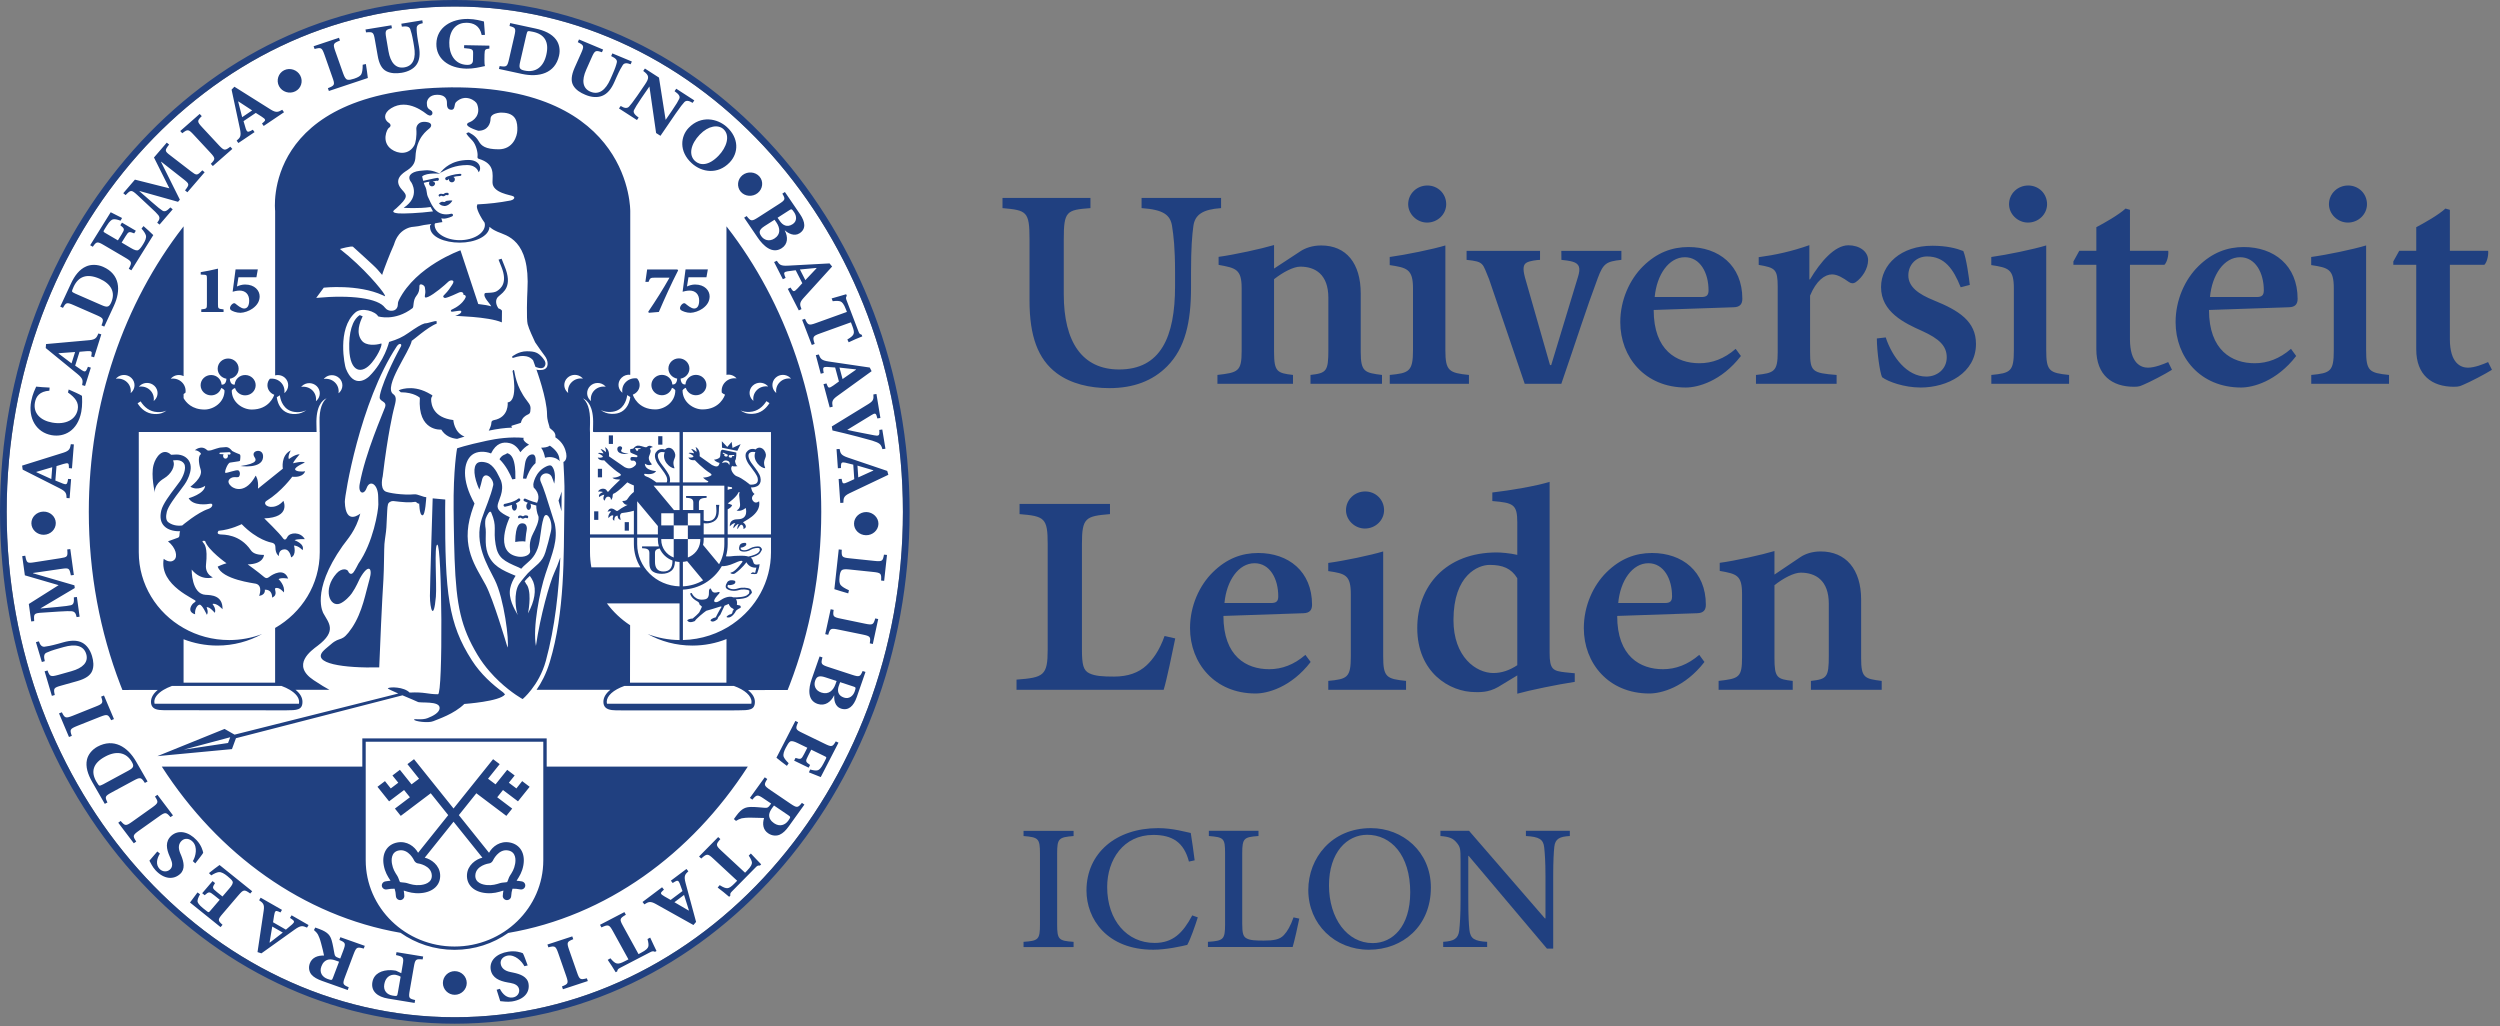
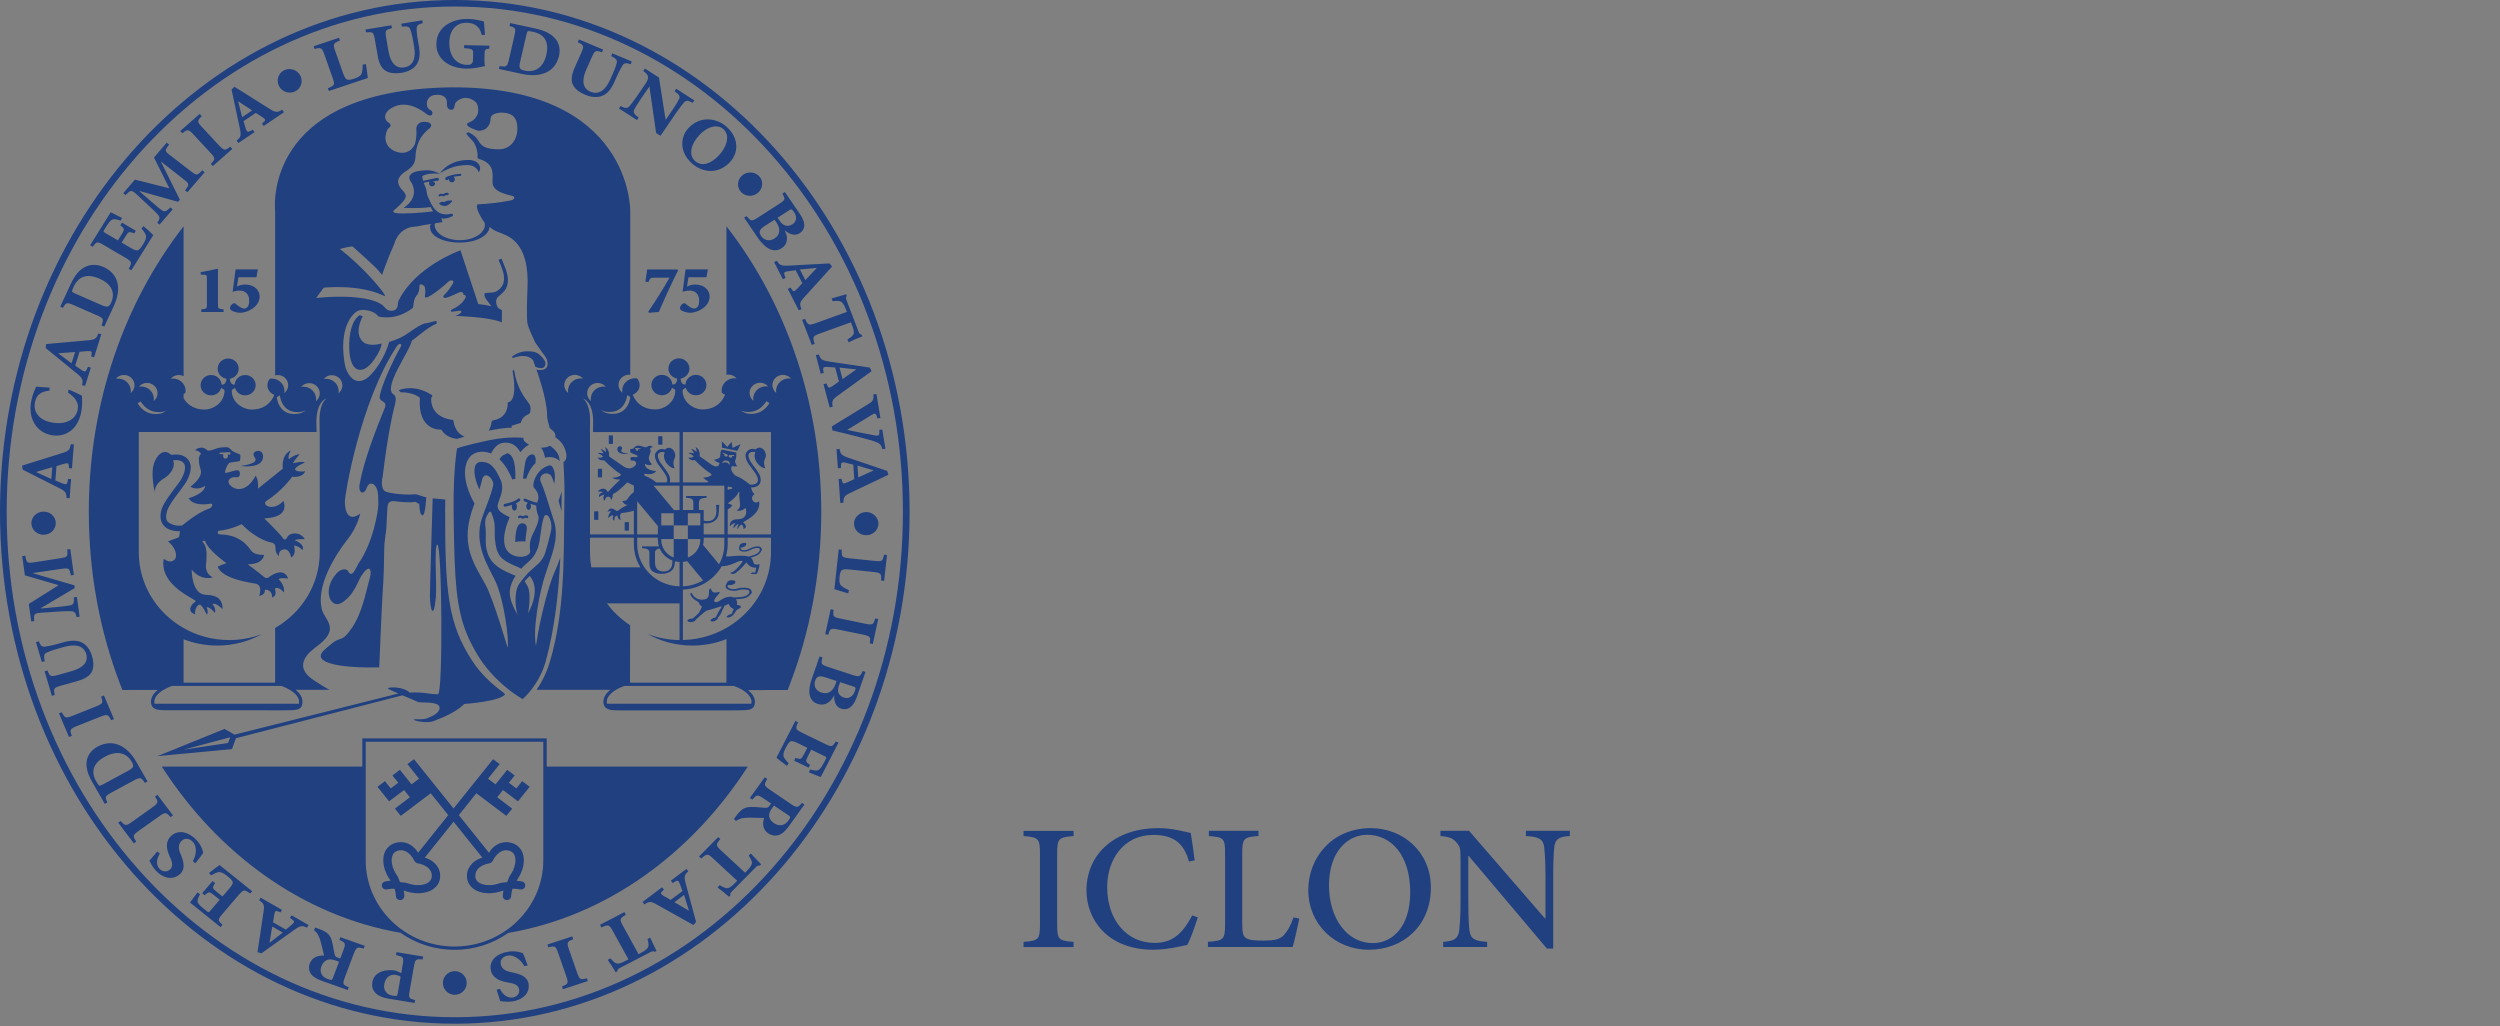
<svg xmlns="http://www.w3.org/2000/svg" width="100%" height="100%" viewBox="0 0 190 78" version="1.1" xml:space="preserve" style="fill-rule:evenodd;clip-rule:evenodd;stroke-linejoin:round;stroke-miterlimit:2;">
  <rect x="0" y="0" width="190" height="78" fill="#808080" stroke="none" />
-   <path d="M34.564,0.494c-18.777,0 -34.056,17.231 -34.056,38.408c0,21.179 15.279,38.407 34.056,38.407c18.777,0 34.056,-17.228 34.056,-38.407c-0,-21.177 -15.279,-38.408 -34.056,-38.408" style="fill:#fff;fill-rule:nonzero;" />
  <path d="M15.254,20.684c0.398,-0.07 0.893,-0.158 1.312,-0.267l0,2.7c0,0.334 0.009,0.352 0.425,0.395l0,0.2l-1.694,0l-0,-0.2c0.416,-0.043 0.428,-0.061 0.428,-0.395l0,-1.977c0,-0.216 -0.021,-0.246 -0.191,-0.258l-0.28,-0.015l0,-0.183Zm33.929,-0.206c-0.034,0.224 -0.064,0.479 -0.134,0.944l0.24,0c0.118,-0.294 0.139,-0.319 0.492,-0.319l1.102,0c-0.477,0.851 -1.032,1.728 -1.616,2.588l0.043,0.082l0.762,-0.064c0.45,-1.045 0.936,-2.129 1.467,-3.162l-0.061,-0.069l-2.295,-0Zm2.918,-0.003l-0.222,1.697c0.104,-0.024 0.31,-0.088 0.532,-0.088c0.443,0 0.726,0.289 0.726,0.757c-0,0.416 -0.152,0.607 -0.383,0.607c-0.231,-0 -0.541,-0.273 -0.662,-0.371c-0.058,-0.042 -0.131,-0.048 -0.207,0.006c-0.1,0.07 -0.164,0.161 -0.194,0.265c-0.027,0.091 -0.006,0.17 0.07,0.227c0.112,0.076 0.407,0.198 0.711,0.198c0.288,-0.006 0.659,-0.137 0.923,-0.322c0.385,-0.274 0.537,-0.595 0.537,-0.929c0,-0.429 -0.361,-0.899 -1.111,-0.899c-0.213,-0 -0.443,0.069 -0.611,0.149l0.113,-0.699l1.366,0l0.107,-0.598l-1.695,-0Zm-34.198,-0l-0.222,1.697c0.103,-0.024 0.31,-0.088 0.531,-0.088c0.444,0 0.726,0.289 0.726,0.757c0,0.416 -0.155,0.607 -0.386,0.607c-0.23,-0 -0.537,-0.273 -0.662,-0.371c-0.054,-0.042 -0.127,-0.048 -0.203,0.006c-0.104,0.07 -0.167,0.161 -0.198,0.265c-0.024,0.091 -0.003,0.17 0.073,0.227c0.11,0.076 0.404,0.198 0.711,0.198c0.285,-0.006 0.659,-0.137 0.92,-0.322c0.386,-0.274 0.541,-0.595 0.541,-0.929c-0,-0.429 -0.365,-0.899 -1.112,-0.899c-0.215,-0 -0.443,0.069 -0.613,0.149l0.112,-0.699l1.367,0l0.106,-0.598l-1.691,-0Zm50.719,18.428c-0,21.176 -15.279,38.407 -34.059,38.407c-18.777,0 -34.056,-17.231 -34.056,-38.407c0,-21.177 15.279,-38.408 34.056,-38.408c18.78,-0 34.059,17.231 34.059,38.408m0.507,-0c-0,-21.45 -15.506,-38.903 -34.566,-38.903c-19.063,-0 -34.563,17.453 -34.563,38.903c0,21.449 15.5,38.899 34.563,38.899c19.06,0 34.566,-17.45 34.566,-38.899m-35.763,-23.454c0.091,0.161 0.359,0.239 0.529,0.194c0.279,-0.076 0.455,-0.319 0.486,-0.404c-0.177,-0.006 -0.213,-0.009 -0.432,0.024c-0.118,0.016 -0.103,0.125 -0.24,0.085c-0.145,-0.045 -0.206,0.016 -0.343,0.101m0.113,-0.72c-0.119,0.012 -0.204,0.124 -0.097,0.203c0.075,0.052 0.075,-0.112 0.215,-0.039c0.055,0.03 0.143,0.039 0.213,-0.018c0.063,-0.058 0.155,-0.064 0.209,-0.04c0.079,0.027 0.146,-0.17 -0.024,-0.185c-0.082,-0.006 -0.167,0.012 -0.231,0.061c-0.088,0.066 -0.067,0.033 -0.149,0.027c-0.072,-0.006 -0.054,-0.015 -0.136,-0.009m0.577,-1.075l-0.003,0.003l0.003,-0.003Zm0.877,-0.443c-0.382,0.015 -0.98,0.185 -1.066,0.285c-0.048,0.049 -0.042,0.127 0.013,0.173c0.051,0.043 0.127,0.037 0.176,-0.015c0.003,-0.003 -0.04,0.018 0.063,-0.052c0,0.021 -0.006,0.043 -0.002,0.064c0.012,0.121 0.127,0.203 0.251,0.191c0.128,-0.015 0.216,-0.124 0.201,-0.249c-0.006,-0.07 -0.049,-0.124 -0.109,-0.161c0.13,-0.036 0.291,-0.066 0.483,-0.073c0.069,-0.002 0.124,-0.03 0.121,-0.097c-0.003,-0.066 -0.058,-0.07 -0.131,-0.066m-1.494,-0.064c0.602,-0.322 1.16,-0.593 2.05,-0.602c0.765,-0.003 0.884,0.547 0.884,0.547c0.264,-0.264 0.109,-0.95 -0.805,-0.935c-1.266,0.024 -1.843,0.637 -2.129,0.99m1.014,18.777c-1.518,-0.185 -1.679,-1.151 -1.688,-1.57c-0.006,-0.347 0.362,-0.186 -0.273,-0.517c-1.236,-0.64 -2.193,-0.176 -2.193,-0.176l0.161,0.152c1.017,0 1.449,0.419 1.449,0.419c-0.186,2.588 1.628,2.418 1.628,2.418c0.297,0.486 0.771,0.662 1.202,0.704c0.149,-0.048 0.334,-0.106 0.565,-0.173c-0.802,-0.31 -0.851,-1.257 -0.851,-1.257m4.401,0.455c0.009,-0.039 0.732,-0.218 0.738,-0.258c0.079,-0.382 0.361,-0.543 0.51,-0.61c0.125,-0.052 0.182,-0.109 0.201,-0.24c0.048,-0.386 0.018,-0.465 -0.265,-0.832c-0.838,-1.084 -0.911,-2.117 -0.959,-2.263c-0.049,-0.139 -0.125,0.025 -0.125,0.025c0,-0 0.471,2.283 -0.37,2.381c-0,-0 0.127,1.123 -1.042,1.348c-0.124,0.021 -0.2,0.094 -0.197,0.191c0.006,0.189 -0.125,0.465 -0.201,0.608c0.656,-0.134 1.218,-0.213 1.78,-0.231c-0.018,-0.037 -0.04,-0.076 -0.07,-0.119m0.1,-5.168c0.152,-0.028 0.434,-0.177 0.869,-0.152c0.507,0.021 0.698,0.337 0.698,0.337l0.173,0.483c0,-0 0.495,0.237 0.678,-0.009c0.158,-0.216 0.076,-0.432 -0.131,-0.672c-0.334,-0.394 -0.571,-0.501 -1.206,-0.501c-0.634,0 -1.114,0.401 -1.114,0.401l0.033,0.113Zm-11.613,-3.262c-0.577,0.368 -0.841,1.358 -0.798,2.593c0.063,1.759 0.956,1.944 1.718,1.018c0.592,-0.717 0.832,-1.491 0.702,-1.452c-0.407,0.131 -1.145,0.185 -1.464,-0.216c-0.474,-0.595 -0.158,-1.39 0.064,-1.849l-0.222,-0.094Zm10.891,28.665c-0.778,-0.565 -1.701,-1.378 -2.375,-2.438c-1.786,-2.779 -2.041,-5.105 -2.026,-11.468c-0,-0.255 0.006,-0.498 0.009,-0.744l-0.957,-0.088c0,0 -0.209,6.678 -0.209,7.413c0,1.008 0.289,1.947 0.453,0.061c0.078,-0.938 -0.146,-3.954 0.109,-3.954c0.361,-0 0.44,11.367 0.052,11.367c-0.808,0 -1.003,-0.185 -2.157,-0.127c-0.434,-0.438 -1.488,-0.447 -1.655,-0.329c-0.039,0.028 0.337,0.204 0.793,0.401l-12.442,3.125l-0.76,-0.434l-5.105,2.068l5.667,-0.534l0.304,-0.829l12.655,-3.259c0.552,0.237 1.111,0.462 1.139,0.489c0.148,0.137 1.731,-0.112 1.685,0.495c-0.021,0.319 -0.459,0.574 -0.917,0.75c-0.434,0.173 -1.048,0.018 -1.024,0.116c0.034,0.133 1.087,0.273 1.452,0.118c0.389,-0.164 1.591,-0.55 2.366,-1.312c-0,-0 2.727,-0.188 3.094,-0.729c0,0 -0.057,-0.051 -0.151,-0.158m-20.9,3.854l-3.362,0.504l3.526,-0.941l-0.164,0.437Zm0.944,-21.049c-0,0 1.606,0.234 1.713,-0.631c0.051,-0.416 -0.216,-0.553 -0.444,-0.517c-0.206,0.034 -0.385,0.201 -0.194,0.486c0.1,0.155 0.304,0.462 -1.075,0.662m-1.321,-0.768c-0,0.116 0.082,0.206 0.182,0.206c0.106,0 0.188,-0.09 0.188,-0.206c0,-0.039 -0.012,-0.073 -0.03,-0.109l0.143,0.009c0.051,-0.003 0.091,-0.046 0.088,-0.097c-0.006,-0.052 -0.052,-0.092 -0.104,-0.088l-0.658,0.03c-0.052,0.006 -0.088,0.015 -0.086,0.067c0.004,0.051 0.043,0.054 0.095,0.051l0.221,0.013c-0.024,0.036 -0.039,0.078 -0.039,0.124m4.889,6.153c0.195,-0.359 0.996,-0.401 1.321,0.17c0,-0 -0.625,-0.027 -0.777,0.085c-0,-0 0.802,0.27 0.607,0.756c0,-0 -0.285,-0.337 -0.652,-0.355c-0,-0 0.215,0.713 -0.219,0.902c-0,-0 -0.085,-0.632 -0.52,-0.611c-0.413,0.025 -0.413,0.401 -0.413,0.507c0,0 -0.261,-0.148 -0.261,-0.674c0,-0.255 -0.167,-0.316 -0.261,-0.337c-0.088,-0.021 -1.108,-0.188 -2.302,-1.412c0,-0 -0.802,0.419 -1.755,0.504c-0,0 -0.222,0.246 0.127,0.277c0.262,0.021 1.482,-0.028 2.324,1.199c0.13,0.188 0.37,0.358 0.999,0.358c-0,0 -0,0.696 -1.239,0.72c-0,0 0.75,0.534 1.245,0.954c0.203,0.167 0.3,0.064 0.452,-0.043c0.17,-0.127 1.075,-0.701 1.379,0.17c0,0 -0.528,-0.1 -0.729,0.04c-0,-0 0.519,0.48 0.404,1.011c0,-0 -0.343,-0.437 -0.638,-0.325c-0.143,0.058 0.246,0.507 -0.258,0.717c0,-0 0.058,-0.617 -0.553,-0.601c0,-0 0.088,0.391 -0.431,0.473c0,0 0.307,-0.771 -0.24,-0.926c-0.151,-0.04 -2.584,-0.316 -2.909,-1.303c0,0 0.413,-0.191 0.671,-0.252c0,0 -1.409,-0.993 -1.628,-1.691c0,-0 -0.288,-0.073 -0.173,0.088c0.11,0.148 0.392,0.334 0.24,1.725c-0.043,0.403 0.131,0.762 0.519,0.95c0,-0 -0.868,0.313 -1.606,-0.592c-0,-0 -0.03,1.868 1.063,1.919c0.437,0.021 1.303,0.04 1.282,1.097c-0,-0 -0.441,-0.507 -0.766,-0.401c0,-0 0.313,0.358 0.179,0.674c0,-0 -0.41,-0.504 -0.625,-0.422c-0,-0 0.17,0.358 0.021,0.571c-0,-0 -0.359,-0.793 -0.553,-0.772c-0.194,0.022 -0.382,0.371 -0.34,0.729c0,0 -0.58,-0.121 -0.282,-0.656c0.13,-0.23 0.234,-0.197 0.325,-0.337c0.088,-0.128 -2.8,-1.157 -2.43,-3.222c0,0 0.462,0.392 0.802,0.082c0.282,-0.252 0.13,-0.923 -0.477,-1.409c0,-0 0.535,-0.194 0.759,-0.277c0.173,-0.06 0.076,-0.3 0.164,-0.488c-0.316,0.006 -0.877,-0.04 -1.217,-0.401c-0.265,-0.277 -0.338,-0.674 -0.216,-1.179c0.121,-0.498 0.653,-1.196 1.078,-1.758c0.124,-0.167 0.243,-0.322 0.331,-0.446c0.24,-0.34 0.534,-1.006 0.325,-1.352c-0.097,-0.155 -0.295,-0.267 -0.532,-0.27c-0.151,-0.003 -0.309,0.024 -0.309,0.024c0.215,0.431 -0.152,1.042 -0.677,1.358c-0.83,0.498 -0.702,1.093 -0.702,1.093c-0,-0 -0.316,-1.297 -0.103,-2.102c0.167,-0.641 0.72,-1.36 1.336,-0.78c0,-0 0.301,-0.021 0.413,-0.021c0.459,0.006 0.774,0.206 0.947,0.483c0.426,0.695 -0.306,1.761 -0.343,1.803c-0.088,0.128 -0.209,0.289 -0.337,0.459c-0.382,0.501 -0.902,1.19 -1.005,1.604c-0.085,0.361 -0.076,0.658 0.115,0.801c0.377,0.283 0.829,0.274 1.051,0.246c-0,0 1.163,-0.993 1.998,-1.263c0.347,-0.113 0.386,-0.443 0.128,-0.392c-0.216,0.043 -1.285,0.194 -1.634,-0.419c0,0 1.203,-0.325 1.257,-0.944c0,-0 -0.562,0.41 -1.126,0.069c-0,0 0.99,-0.695 0.78,-1.308c-0.073,-0.207 -0.261,-0.963 0.003,-1.145c0.11,-0.073 -0.24,-0.338 -0.443,-0.316c-0,-0 0.483,-0.447 0.935,-0.009c0.052,0.051 0.207,0.033 0.301,0.009c0.206,-0.052 0.571,-0.216 0.82,-0.216c0.298,0 0.449,-0.142 0.783,0.27c0,0 0.256,0.14 0.538,0.24c0.121,0.043 0.088,0.21 0.064,0.453c-0.009,0.115 -0.07,0.07 -0.769,0.191c-0.188,0.034 -0.458,0.762 -0.343,0.781c0.122,0.021 0.829,-0.256 0.972,-0.192c0.119,0.052 0.176,0.289 0.064,0.462c-0.073,0.115 -0.27,0.021 -0.468,0.064c-0.252,0.057 -0.562,0.322 -0.118,0.695c0.249,0.213 1.105,0.55 1.846,-0.82c0,0 0.237,0.295 0.173,0.99l1.889,-1.518c0,-0 -0.173,-1.012 0.607,-1.391c0,-0 -0.258,0.431 -0.148,0.665c-0,0 0.452,-0.371 0.82,-0.371c-0,0 -0.516,0.58 -0.495,0.687c-0,-0 0.716,-0.198 0.886,-0.055c0,-0 -0.737,0.316 -0.737,0.507c-0,0.17 0.522,0.21 0.762,0.149c-0,0 -0.11,0.504 -0.978,0.419c-0,0 -0.808,1.121 -1.956,1.834c-0.303,0.192 0.055,0.617 0.717,0.401c0.264,-0.085 0.455,-0.276 0.565,-0.401c-0,0 0.607,1.264 -1.455,1.331c-0,-0 1.169,1.135 1.412,1.494c0.173,0.252 0.283,0.039 0.349,-0.085m33.853,5.603c-0.022,0.103 -0.04,0.234 -0.134,0.264c-0.149,0.042 -0.17,0.052 -0.267,0.125c-0.118,0.091 -0.094,0.133 0.061,0.133c0.261,0.012 0.534,-0.388 0.552,-0.462c0.019,-0.081 0.237,-0.212 0.331,-0.251c0.134,-0.061 0.006,-0.195 0.006,-0.195l-0.243,-0.054c0.037,-0.204 -0.003,-0.335 -0.072,-0.429c0.3,-0.006 0.813,-0.045 0.999,-0.252c0.06,-0.07 0.233,-0.194 0.215,-0.285c-0.009,-0.04 -0.063,-0.198 -0.139,-0.243c-0.189,-0.106 -0.626,-0.131 -0.896,-0.043c-0.486,0.161 -0.744,-0.024 -0.802,-0.097c-0.027,-0.03 -0.018,-0.094 0.021,-0.179c0.088,0.07 0.325,0.009 0.431,-0.037c0.152,-0.066 0.18,-0.249 0.028,-0.282c-0.437,-0.1 -0.532,0.158 -0.532,0.158c-0.118,0.194 -0.136,0.334 -0.06,0.428c0.148,0.179 0.592,0.258 0.959,0.14c0.268,-0.088 0.653,-0.043 0.781,0.03c0.033,0.021 -0,0.182 -0,0.189c0.009,0.048 -0.079,0.094 -0.113,0.13c-0.17,0.192 -0.823,0.21 -1.084,0.204c-0.364,-0.155 -0.817,0.103 -0.953,0.2c-0.204,0.143 -0.343,0.198 -0.453,0.152c-0.212,-0.1 0.252,-0.562 0.316,-0.632c0.076,-0.091 0.052,-0.167 -0.073,-0.121c-0.449,0.142 -0.474,-0.125 -0.531,-0.213c-0.076,-0.121 -0.092,-0.048 -0.14,0.027c-0.076,0.113 0.1,0.644 -0.319,0.735c-0.771,0.167 -1.014,-0.482 -1.014,-0.482l-0.125,0.039c0.082,0.331 0.413,0.522 0.504,0.571c0.201,0.109 0.195,0.17 0.207,0.258l0.191,0.176c-0.018,0.061 -0.164,0.349 -0.164,0.349c-0.021,0.134 -0.54,0.55 -0.54,0.55c-0.152,-0.006 -0.465,0.088 -0.404,0.164c0.176,0.237 0.58,0.021 0.58,0.021c0.006,-0.103 0.72,-0.692 0.856,-0.774c0,0 0.769,-0.216 0.999,-0.301c0.21,-0.082 0.152,0.034 0.152,0.034c-0.127,0.149 -0.428,0.765 -0.428,0.765c-0.216,0.036 -0.468,0.195 -0.377,0.273c0.198,0.17 0.526,-0.152 0.526,-0.152c-0.043,-0.076 0.197,-0.325 0.197,-0.325l0.319,-0.68l0.319,-0.139c-0,-0 0.064,0.239 0.273,0.334c0.21,0.097 0.04,0.179 0.04,0.179m0.34,-12.145l0.252,-0.51l-0.62,0.292l-0.063,-0.462l-0.334,0.386l-0.414,-0.435l0.016,0.492l1.163,0.237Zm-8.258,0.231c-0.692,-0.103 -0.589,-0.252 -0.537,-0.328c0.094,-0.149 0.006,-0.234 -0.097,-0.249c-0.116,-0.012 -0.249,0.052 -0.225,0.261c0.055,0.431 0.859,0.316 0.859,0.316m-1.193,-1.403l-0.316,-0l0,0.65l0.316,-0l-0,-0.65Zm3.757,0.061l-0.319,-0l-0,0.646l0.319,0l-0,-0.646Zm-4.586,2.478l-0.319,-0l0,0.647l0.319,-0l-0,-0.647Zm-0.283,3.234l-0.318,0l-0,0.647l0.318,-0l0,-0.647Zm2.324,0.817l-0.319,-0l-0,0.65l0.319,-0l-0,-0.65Zm-7.772,0.632c0.04,-0.161 0.025,-0.52 -0.285,-0.538c-0.249,-0.012 -0.55,0.043 -0.586,1.415c-0,0 0.51,-0.094 0.771,-0.027c-0,0 0.04,-0.577 0.1,-0.85m0.474,-5.776c-0.316,-0.019 -0.532,0.264 -0.598,0.704c-0.076,0.48 -0.125,0.872 -0.155,1.127c0.091,-0 0.173,0.006 0.246,0.018c0.103,-0.301 0.285,-0.802 0.717,-1.197c-0,-0.018 -0.012,-0.036 -0.01,-0.06c0.055,-0.404 -0.078,-0.586 -0.2,-0.592m-1.528,1.891c0.052,-0.015 0.125,-0.024 0.198,-0.033c-0.003,-0.279 0.021,-0.774 -0.1,-1.278c-0.119,-0.48 -0.337,-0.629 -0.526,-0.674c-0.149,0.142 -0.355,0.078 -0.583,0.455c0.517,0.513 0.802,1.127 0.972,1.534c0.015,-0 0.021,-0 0.039,-0.004m3.702,2.43c0.007,-0.504 0.013,-1.005 0.013,-1.503c-0.064,0.218 -0.14,0.446 -0.237,0.689c0.063,0.246 0.136,0.514 0.224,0.814m-2.791,5.363c0.085,0.061 0.085,0.128 0.085,0.128c0.055,0.067 0.101,0.134 0.131,0.197c0.319,0.711 0.028,2.074 0.028,2.074c0.516,-0.944 0.64,-1.782 0.401,-2.405c-0.061,-0.152 -0.152,-0.301 -0.259,-0.446c0,-0 -0.449,0.401 -0.386,0.452m0.936,-6.007c0.097,-0.218 0.261,-0.653 -0.264,-1.175c-0,0 -0.027,-0.191 -0.022,-0.24c0,0 0.107,-0.914 0.957,-1.336c0.137,-0.067 0.346,-0.155 0.453,-0.028c0.209,0.234 0.297,0.72 0.179,1.322c-0.055,-0.183 -0.113,-0.35 -0.185,-0.514c-0.101,-0.225 -0.374,-0.328 -0.605,-0.23c-0.231,0.1 -0.337,0.358 -0.24,0.583c0.246,0.549 0.465,1.254 0.902,2.66l0.17,0.55c0.252,1.269 -0.158,2.162 -0.701,3.796c-0.44,1.312 -0.99,4.1 -0.732,5.487c0.331,-2.296 1.054,-4.819 1.388,-5.545c0.127,-0.273 0.303,-0.696 0.464,-1.172c-0.115,2.542 -0.395,5.263 -1.099,7.856c-0.264,0.966 -0.726,1.707 -1.111,2.199c-0.359,0.459 -0.65,0.701 -0.65,0.701c-0,0 -0.019,-0.009 -0.049,-0.027c-0.003,0 -0.009,-0.006 -0.012,-0.009c-0.021,-0.009 -0.043,-0.021 -0.067,-0.033c-0,-0.003 -0.006,-0.006 -0.006,-0.006c-0.365,-0.219 -1.412,-0.905 -2.39,-2.038c-0.322,-0.371 -0.635,-0.787 -0.914,-1.254c-1.236,-2.078 -1.604,-3.681 -1.737,-7.298c-0.028,-0.79 -0.046,-1.664 -0.061,-2.666c-0.003,-0.341 -0.009,-0.687 -0.012,-1.048c-0.034,-3.119 0.264,-4.674 0.264,-4.674c0,0 0.604,-0.228 2.275,-0.583c0.741,-0.161 1.761,-0.307 2.791,-0.216c-0.037,0.058 -0.04,0.122 0.024,0.216c0.073,0.103 0.215,0.212 0.379,0.306c-0.245,0.113 -0.47,0.335 -0.659,0.571c-0.179,-0.318 -0.434,-0.604 -0.82,-0.692c-0.497,-0.115 -1.017,-0.012 -1.409,0.784c-0.482,-0.186 -1.072,-0.186 -1.448,0.112c-0.659,0.519 -0.823,1.904 0.191,3.693c-0.091,0.258 -0.182,0.507 -0.246,0.72c-0.811,2.614 0.346,4.069 1.102,5.484c0.571,1.075 1.577,4.48 1.656,4.744c0.139,-0.471 -0.262,-3.726 -0.975,-5.148c-0.541,-1.087 -1.601,-2.76 -0.981,-4.652c0.243,-0.738 0.677,-1.676 0.871,-2.56c0.025,-0.507 -0.637,-1.075 -0.838,-0.456c-0.054,0.267 -0.136,0.538 -0.221,0.814c-0.435,-0.975 -0.495,-1.749 -0.158,-2.019c0.209,-0.165 0.68,-0.076 0.905,0.054c0.489,0.295 0.738,0.96 0.911,1.312l-0.006,0c0.133,0.392 0.082,0.756 -0.015,1.078c-0.189,0.635 -0.447,0.887 -0.025,1.264c0.213,0.188 0.65,0.391 0.699,0.407c-0,-0 -1.312,2.69 0.637,2.997c0.426,0.067 0.912,-0.103 0.912,-0.404c-0,-0.228 -0.137,-0.671 0.237,-1.385c0.121,-0.233 0.543,-1.035 0.361,-1.357c-0.061,-0.116 -0.146,-0.513 -0.131,-0.738m-1.312,5.97c0.164,-0.249 0.665,-0.82 0.665,-0.82c0.599,-0.604 1.106,-0.826 1.34,-1.606c0.218,-0.726 0.224,-0.787 0.412,-1.558c0.204,-0.811 -0.349,-1.701 -0.552,-1.033c-0.24,0.772 -0.219,1.671 -0.447,2.299c-0.273,0.741 -0.604,0.926 -1.069,1.358c-0.063,0.064 -0.118,0.13 -0.182,0.194c-0.057,-0.03 -0.106,-0.064 -0.176,-0.094c-1.151,-0.489 -1.6,-0.72 -1.77,-1.749c-0.198,-1.169 0.139,-1.315 -0.338,-2.442c-0.112,-0.191 -0.303,0.182 -0.41,0.449c-0.048,0.107 -0.057,0.374 -0.036,0.608c0.115,0.565 -0.091,1.294 0.176,2.05c0.344,0.947 1.066,1.275 2.126,1.713c-0.194,0.297 -0.337,0.607 -0.407,0.938c-0.167,0.777 0.307,1.57 0.571,2.047c-0.149,-0.38 -0.331,-1.686 0.097,-2.354m3.022,-9.414c0.024,0.024 0.045,0.055 0.07,0.082c-0.016,-0.097 -0.025,-0.201 -0.043,-0.291c-0.061,-0.313 -0.316,-0.632 -0.707,-0.896c-0.185,0.127 -0.438,0.148 -0.662,0.154c0.157,0.207 0.246,0.492 0.297,0.763c0.52,-0.149 0.893,0.06 1.045,0.188m-3.18,3.526c0,-0.104 -0.036,-0.191 -0.085,-0.246c0.116,-0.055 0.222,-0.116 0.301,-0.185c0.043,-0.04 0.052,-0.107 0.015,-0.152c-0.033,-0.046 -0.097,-0.055 -0.14,-0.018c-0.3,0.264 -1.02,0.394 -1.026,0.394c-0.055,0.012 -0.091,0.07 -0.082,0.125c0.006,0.057 0.061,0.097 0.115,0.091c0.016,-0.006 0.261,-0.052 0.535,-0.14c-0.015,0.04 -0.021,0.082 -0.021,0.131c-0,0.167 0.088,0.306 0.191,0.306c0.109,0 0.197,-0.139 0.197,-0.306m1.531,-0.289c-0.45,-0.106 -0.884,-0.312 -0.887,-0.312c-0.051,-0.025 -0.109,-0 -0.134,0.054c-0.021,0.058 0,0.119 0.052,0.14c0.009,0.009 0.116,0.057 0.273,0.118c-0.072,0.04 -0.124,0.14 -0.124,0.261c0,0.155 0.079,0.28 0.179,0.28c0.097,-0 0.176,-0.125 0.176,-0.28c0,-0.076 -0.018,-0.139 -0.048,-0.191c0.133,0.049 0.291,0.097 0.452,0.137m-1.017,1.354c-0.249,-0.012 -0.55,0.043 -0.586,1.415c-0,0 0.51,-0.094 0.771,-0.027c-0,0 0.04,-0.577 0.1,-0.85c0.04,-0.161 0.028,-0.52 -0.285,-0.538m-0.076,-0.568c-0.07,-0.015 -0.049,-0.024 -0.134,-0.03c-0.115,-0.009 -0.218,0.1 -0.124,0.203c0.064,0.07 0.088,-0.109 0.218,0c0.046,0.037 0.131,0.061 0.207,0.013c0.076,-0.055 0.167,-0.04 0.216,-0.006c0.072,0.045 0.173,-0.161 0.006,-0.21c-0.076,-0.021 -0.171,-0.018 -0.237,0.027c-0.097,0.061 -0.073,0.024 -0.152,0.003m-18.291,12.919c0.003,0.003 0.012,0.003 0.018,0.007l0.027,-0c-0.018,-0 -0.033,-0.004 -0.045,-0.007m-8.331,0.007l0.025,-0c0.006,-0.004 0.012,-0.004 0.021,-0.007c-0.015,0.003 -0.031,0.007 -0.046,0.007m14.751,13.25c-0,3.613 3.028,6.553 6.751,6.553c3.717,-0 6.745,-2.94 6.745,-6.553l-0,-9.011l-13.496,-0l-0,9.011Zm29.039,-7.122c-4.31,6.684 -10.785,11.373 -18.207,12.642c-1.151,0.808 -2.56,1.285 -4.081,1.285c-1.531,0 -2.949,-0.483 -4.103,-1.294c-7.395,-1.284 -13.851,-5.961 -18.146,-12.633l15.24,-0l-0,-2.141l14.012,-0l-0,2.141l15.285,-0Zm-17.684,7.392c0.048,-0.265 0.091,-0.899 -0.523,-1.018c-0.747,-0.146 -1.16,0.753 -1.178,0.79c-0.055,0.097 -0.155,0.17 -0.24,0.188c-0.088,0.009 -1.042,0.164 -1.084,0.905c-0.034,0.605 0.607,0.723 0.883,0.747c0.414,0.034 0.693,-0.051 1.012,-0.152c0.149,-0.045 0.349,-0.036 0.525,-0.075c0.079,-0.152 0.119,-0.344 0.204,-0.474c0.179,-0.274 0.331,-0.513 0.401,-0.911m0.516,1.336c0.173,0.036 0.285,0.197 0.249,0.367c-0.033,0.164 -0.201,0.274 -0.374,0.24c-0.23,-0.048 -0.425,-0.058 -0.592,-0.051c-0.051,0.161 -0.088,0.343 -0.1,0.571c-0.012,0.173 -0.161,0.3 -0.337,0.294c-0.176,-0.012 -0.31,-0.158 -0.301,-0.325c0.013,-0.146 0.024,-0.276 0.049,-0.397c-0.015,0.005 -0.031,0.009 -0.049,0.011c-0.337,0.107 -0.717,0.225 -1.254,0.18c-0.935,-0.076 -1.509,-0.623 -1.467,-1.394c0.04,-0.738 0.693,-1.191 1.172,-1.3l-2.192,-2.733l-2.19,2.733c0.48,0.109 1.133,0.562 1.172,1.3c0.043,0.771 -0.531,1.318 -1.466,1.394c-0.541,0.045 -0.917,-0.073 -1.255,-0.18c-0.015,-0.002 -0.033,-0.006 -0.048,-0.011c0.024,0.121 0.039,0.251 0.045,0.397c0.009,0.167 -0.121,0.313 -0.3,0.325c-0.174,0.006 -0.322,-0.121 -0.338,-0.294c-0.009,-0.228 -0.045,-0.41 -0.097,-0.571c-0.167,-0.007 -0.361,0.003 -0.592,0.051c-0.173,0.034 -0.34,-0.076 -0.377,-0.24c-0.033,-0.17 0.08,-0.331 0.253,-0.367c0.145,-0.024 0.279,-0.046 0.404,-0.052c-0.007,-0.015 -0.019,-0.03 -0.028,-0.045c-0.188,-0.289 -0.395,-0.614 -0.489,-1.136c-0.158,-0.896 0.246,-1.573 1.024,-1.725c0.744,-0.143 1.324,0.304 1.588,0.781l2.29,-2.861l-1.33,-1.662l-2.278,1.719l-0.443,-0.555l1.139,-0.86l-0.444,-0.55l-1.139,0.86l-0.883,-1.105l0.57,-0.432l0.441,0.556l0.571,-0.434l-0.444,-0.55l0.568,-0.431l0.884,1.105l0.571,-0.428l-0.884,-1.108l0.501,-0.377l3.004,3.748l3.006,-3.748l0.501,0.377l-0.886,1.108l0.571,0.428l0.886,-1.105l0.568,0.431l-0.443,0.55l0.574,0.434l0.44,-0.556l0.568,0.432l-0.887,1.105l-1.139,-0.86l-0.44,0.55l1.139,0.86l-0.444,0.555l-2.28,-1.719l-1.33,1.662l2.293,2.861c0.261,-0.477 0.841,-0.924 1.585,-0.781c0.78,0.152 1.184,0.829 1.026,1.725c-0.091,0.522 -0.304,0.847 -0.489,1.136c-0.009,0.015 -0.018,0.03 -0.027,0.045c0.125,0.006 0.258,0.028 0.404,0.052m-6.848,-0.471c-0.043,-0.741 -0.996,-0.896 -1.084,-0.905c-0.085,-0.018 -0.183,-0.091 -0.243,-0.188c-0.016,-0.037 -0.429,-0.936 -1.179,-0.79c-0.61,0.119 -0.568,0.753 -0.519,1.018c0.07,0.398 0.222,0.637 0.401,0.911c0.085,0.13 0.127,0.322 0.206,0.474c0.174,0.039 0.374,0.03 0.523,0.075c0.321,0.101 0.598,0.186 1.011,0.152c0.276,-0.024 0.917,-0.142 0.884,-0.747m-2.369,7.714c-0.091,-0.064 -0.255,-0.122 -0.37,-0.143c-0.222,-0.036 -0.748,-0.006 -0.875,0.732c-0.079,0.459 0.2,0.774 0.631,0.844c0.344,0.061 0.356,0.049 0.401,-0.218l0.213,-1.215Zm0.155,-0.893c0.103,-0.58 0.06,-0.629 -0.507,-0.753l0.039,-0.222l2.026,0.331l-0.04,0.222c-0.513,-0.049 -0.568,-0.018 -0.668,0.562l-0.313,1.792c-0.103,0.586 -0.06,0.622 0.41,0.732l-0.039,0.221l-2.014,-0.331c-0.81,-0.13 -1.314,-0.556 -1.196,-1.248c0.115,-0.665 0.722,-0.929 1.421,-0.914c0.14,0.006 0.237,0.021 0.367,0.042l0.408,0.189l0.106,-0.623Zm-4.835,-0.249l-0.252,-0.088c-0.17,-0.064 -0.374,-0.109 -0.543,-0.076c-0.265,0.052 -0.447,0.246 -0.544,0.51c-0.186,0.483 0.076,0.823 0.461,0.963c0.322,0.112 0.341,0.112 0.419,-0.1l0.459,-1.209Zm0.319,-0.844c0.206,-0.553 0.176,-0.608 -0.295,-0.808l0.076,-0.21l1.856,0.656l-0.082,0.21c-0.501,-0.143 -0.562,-0.121 -0.772,0.428l-0.643,1.707c-0.213,0.559 -0.177,0.61 0.276,0.802l-0.076,0.212l-1.947,-0.692c-0.358,-0.128 -0.637,-0.277 -0.813,-0.486c-0.168,-0.207 -0.244,-0.517 -0.119,-0.851c0.167,-0.446 0.601,-0.607 1.078,-0.592c-0.03,-0.191 -0.146,-0.64 -0.222,-0.926c-0.085,-0.328 -0.173,-0.543 -0.236,-0.659c-0.073,-0.128 -0.192,-0.261 -0.307,-0.352l0.1,-0.192l0.31,0.113c0.689,0.255 0.826,0.516 0.935,0.862c0.094,0.31 0.158,0.75 0.21,1.009c0.033,0.191 0.085,0.246 0.319,0.328l0.124,0.042l0.228,-0.601Zm-4.595,-1.37l-0.802,-0.458l-0.203,1.205l0.021,0.015l0.984,-0.762Zm-0.179,-1.53l-0.143,-0.067c-0.216,-0.091 -0.279,-0.064 -0.34,0.306l-0.079,0.508l0.978,0.561c0.076,-0.057 0.285,-0.233 0.474,-0.401c0.194,-0.17 0.182,-0.251 -0.006,-0.385l-0.158,-0.106l0.121,-0.198l1.291,0.741l-0.118,0.195c-0.322,-0.137 -0.456,-0.198 -0.933,0.145l-2.533,1.81l-0.297,-0.094l0.473,-3.173c0.067,-0.474 -0.069,-0.571 -0.349,-0.769l0.116,-0.194l1.621,0.926l-0.118,0.195Zm-3.198,-1.297c0.389,-0.456 0.449,-0.465 0.902,-0.14l0.149,-0.173l-2.481,-1.995c-0.14,0.088 -0.638,0.48 -0.805,0.616l0.176,0.173c0.231,-0.148 0.428,-0.231 0.574,-0.249c0.198,-0.018 0.425,0.122 0.647,0.301c0.225,0.179 0.346,0.298 0.401,0.413c0.051,0.118 -0.04,0.288 -0.243,0.525l-0.526,0.614l-0.422,-0.337c-0.367,-0.298 -0.367,-0.325 -0.145,-0.684l-0.189,-0.148l-0.786,0.92l0.188,0.152c0.319,-0.277 0.352,-0.292 0.723,0.006l0.422,0.34l-0.711,0.829c-0.13,0.155 -0.136,0.149 -0.316,0.003l-0.243,-0.191c-0.303,-0.246 -0.403,-0.41 -0.416,-0.507c-0.009,-0.128 0.04,-0.289 0.189,-0.55l-0.192,-0.14c-0.246,0.337 -0.473,0.644 -0.571,0.766l2.324,1.87l0.149,-0.176c-0.374,-0.331 -0.38,-0.389 0.012,-0.844l1.19,-1.394Zm-3.274,-2.43c0.243,-0.316 0.544,-0.689 0.602,-0.805c-0.031,-0.161 -0.134,-0.571 -0.508,-0.968c-0.61,-0.647 -1.378,-0.805 -1.916,-0.328c-0.483,0.44 -0.37,1.014 -0.124,1.57l0.085,0.197c0.133,0.31 0.161,0.602 -0.064,0.802c-0.228,0.201 -0.568,0.185 -0.793,-0.055c-0.294,-0.313 -0.221,-0.759 0.03,-1.157l-0.197,-0.161c-0.267,0.313 -0.458,0.526 -0.601,0.699c0.076,0.127 0.228,0.48 0.471,0.735c0.643,0.683 1.357,0.725 1.858,0.279c0.413,-0.37 0.279,-0.923 0.094,-1.391l-0.091,-0.215c-0.164,-0.41 -0.109,-0.72 0.137,-0.939c0.24,-0.209 0.589,-0.164 0.832,0.101c0.376,0.397 0.222,1.102 -0,1.463l0.185,0.173Zm-4.789,-3.173c-0.492,0.352 -0.55,0.328 -0.881,-0.052l-0.185,0.134l1.182,1.561l0.188,-0.131c-0.28,-0.422 -0.283,-0.48 0.212,-0.832l1.51,-1.072c0.489,-0.352 0.549,-0.334 0.88,0.049l0.189,-0.134l-1.182,-1.564l-0.188,0.133c0.276,0.42 0.273,0.483 -0.213,0.833l-1.512,1.075Zm-0.331,-3.857c0.413,-0.222 0.495,-0.34 0.301,-0.677c-0.434,-0.759 -1.197,-0.866 -2.035,-0.407c-0.926,0.498 -1.093,1.148 -0.671,1.886c0.13,0.224 0.191,0.3 0.237,0.315c0.045,0.012 0.14,-0.021 0.279,-0.094l1.889,-1.023Zm-2.718,0.835c-0.334,-0.586 -0.513,-1.16 -0.395,-1.686c0.082,-0.382 0.377,-0.762 0.796,-0.99c1.23,-0.662 2.29,-0.003 2.943,1.136l0.868,1.509l-0.206,0.11c-0.283,-0.434 -0.343,-0.455 -0.872,-0.17l-1.637,0.884c-0.534,0.288 -0.54,0.343 -0.334,0.771l-0.203,0.106l-0.96,-1.67Zm-1.461,-5.032c-0.568,0.221 -0.616,0.188 -0.841,-0.258l-0.216,0.085l0.757,1.794l0.215,-0.085c-0.164,-0.473 -0.155,-0.528 0.413,-0.759l1.734,-0.689c0.559,-0.219 0.617,-0.192 0.842,0.258l0.215,-0.088l-0.759,-1.792l-0.216,0.088c0.164,0.474 0.146,0.532 -0.413,0.753l-1.731,0.693Zm-1.6,-1.506l0.221,-0.064c-0.112,-0.507 -0.088,-0.556 0.505,-0.72l1.202,-0.337c0.635,-0.179 0.99,-0.428 1.133,-0.768c0.146,-0.35 0.103,-0.763 -0.012,-1.142c-0.143,-0.477 -0.407,-0.832 -0.738,-1.008c-0.389,-0.207 -0.884,-0.189 -1.44,-0.031l-0.422,0.118c-0.531,0.146 -0.823,0.195 -1.005,0.216c-0.203,0.021 -0.337,-0.118 -0.431,-0.407l-0.225,0.061l0.45,1.509l0.224,-0.064c-0.091,-0.358 -0.063,-0.552 0.119,-0.64c0.164,-0.079 0.434,-0.186 0.969,-0.334l0.358,-0.101c0.844,-0.236 1.503,-0.139 1.703,0.535c0.183,0.619 -0.258,1.06 -1.126,1.303l-0.999,0.282c-0.59,0.161 -0.644,0.128 -0.817,-0.337l-0.222,0.064l0.553,1.865Zm-2.053,-9.16l2.566,0.747l-2.266,1.431l0.183,1.327l0.227,-0.028c-0.039,-0.555 -0.039,-0.604 0.656,-0.643l1.227,-0.082c0.565,-0.031 0.772,-0.04 0.951,-0.025c0.219,0.022 0.325,0.122 0.389,0.447l0.227,-0.031l-0.206,-1.5l-0.231,0.031c0.03,0.394 -0.03,0.555 -0.243,0.601c-0.17,0.036 -0.343,0.067 -1.041,0.133l-1.24,0.113l-0.003,-0.015l2.597,-1.54l-0.027,-0.207l-3.143,-0.914l-0.004,-0.024l2.178,-0.316c0.562,-0.079 0.589,-0.048 0.698,0.495l0.228,-0.027l-0.27,-1.968l-0.231,0.027c0.046,0.562 0.021,0.58 -0.534,0.669l-1.965,0.306c-0.553,0.088 -0.586,0.058 -0.693,-0.498l-0.231,0.033l0.201,1.458Zm1.406,-4.843c-0.507,0.009 -0.92,0.412 -0.911,0.895c0.009,0.483 0.44,0.875 0.944,0.866c0.517,-0.009 0.92,-0.419 0.911,-0.902c-0.009,-0.483 -0.431,-0.872 -0.944,-0.859m0.604,-2.476l0.07,-0.899l-1.206,0.356l0,0.024l1.136,0.519Zm1.337,-0.829l-0.003,-0.152c-0.006,-0.228 -0.061,-0.27 -0.429,-0.161l-0.51,0.158l-0.088,1.097c0.091,0.039 0.346,0.145 0.583,0.237c0.237,0.091 0.31,0.045 0.352,-0.177l0.031,-0.182l0.231,0.015l-0.113,1.452l-0.231,-0.015c-0.015,-0.343 -0.021,-0.486 -0.549,-0.75l-2.788,-1.409l-0.043,-0.304l3.143,-0.984c0.471,-0.152 0.499,-0.31 0.559,-0.644l0.231,0.015l-0.143,1.825l-0.233,-0.021Zm-1.467,-6.122c-0.419,-0.015 -0.708,-0.043 -1.021,-0.073c-0.064,0.161 -0.27,0.537 -0.379,1.108c-0.243,1.282 0.379,2.375 1.552,2.582c0.944,0.17 1.976,-0.316 2.256,-1.777c0.094,-0.501 0.061,-1.038 0.051,-1.212c-0.188,-0.124 -0.661,-0.331 -1.008,-0.482l-0.057,0.227c0.574,0.41 0.841,0.778 0.741,1.3c-0.14,0.747 -0.896,1.175 -1.938,0.987c-0.899,-0.158 -1.464,-0.72 -1.312,-1.533c0.088,-0.462 0.353,-0.835 1.097,-0.89l0.018,-0.237Zm1.667,-1.841l0.27,-0.862l-1.254,0.091l-0.009,0.021l0.993,0.75Zm1.491,-0.525l0.031,-0.152c0.042,-0.221 -0,-0.279 -0.38,-0.249l-0.535,0.046l-0.331,1.053c0.076,0.058 0.304,0.216 0.514,0.353c0.212,0.14 0.294,0.112 0.382,-0.094l0.073,-0.174l0.222,0.067l-0.438,1.391l-0.224,-0.063c0.063,-0.338 0.091,-0.48 -0.365,-0.854l-2.402,-1.962l0.024,-0.303l3.29,-0.295c0.488,-0.046 0.555,-0.197 0.689,-0.51l0.221,0.067l-0.549,1.743l-0.222,-0.064Zm0.768,-3.912c0.432,0.192 0.578,0.183 0.744,-0.166c0.365,-0.793 0,-1.449 -0.877,-1.832c-0.969,-0.422 -1.604,-0.164 -1.965,0.608c-0.109,0.234 -0.134,0.325 -0.119,0.37c0.022,0.043 0.101,0.094 0.246,0.158l1.971,0.862Zm-2.307,-1.618c0.279,-0.607 0.649,-1.09 1.153,-1.309c0.365,-0.167 0.857,-0.164 1.294,0.027c1.282,0.562 1.373,1.78 0.817,2.97l-0.729,1.574l-0.212,-0.092c0.188,-0.482 0.17,-0.543 -0.38,-0.783l-1.707,-0.747c-0.559,-0.246 -0.61,-0.216 -0.838,0.197l-0.209,-0.094l0.811,-1.743Zm4.12,-1.983c0.523,0.306 0.538,0.361 0.277,0.85l0.197,0.116l1.667,-2.676c-0.106,-0.121 -0.583,-0.544 -0.744,-0.683l-0.152,0.191c0.186,0.2 0.295,0.386 0.335,0.519c0.048,0.186 -0.058,0.423 -0.21,0.665c-0.149,0.244 -0.255,0.377 -0.364,0.444c-0.11,0.067 -0.295,0.009 -0.568,-0.155l-0.702,-0.413l0.283,-0.456c0.246,-0.397 0.276,-0.397 0.671,-0.243l0.124,-0.2l-1.054,-0.617l-0.124,0.198c0.328,0.264 0.346,0.297 0.097,0.698l-0.282,0.453l-0.951,-0.556c-0.176,-0.103 -0.17,-0.112 -0.051,-0.307l0.164,-0.261c0.203,-0.328 0.355,-0.446 0.458,-0.471c0.125,-0.03 0.295,-0.005 0.583,0.098l0.113,-0.204c-0.38,-0.188 -0.726,-0.364 -0.863,-0.437l-1.561,2.508l0.201,0.116c0.279,-0.407 0.34,-0.422 0.862,-0.113l1.594,0.936Zm0,-0c0.523,0.306 0.538,0.361 0.277,0.85l0.197,0.116l1.667,-2.676c-0.106,-0.121 -0.583,-0.544 -0.744,-0.683l-0.152,0.191c0.186,0.2 0.295,0.386 0.335,0.519c0.048,0.186 -0.058,0.423 -0.21,0.665c-0.149,0.244 -0.255,0.377 -0.364,0.444c-0.11,0.067 -0.295,0.009 -0.568,-0.155l-0.702,-0.413l0.283,-0.456c0.246,-0.397 0.276,-0.397 0.671,-0.243l0.124,-0.2l-1.054,-0.617l-0.124,0.198c0.328,0.264 0.346,0.297 0.097,0.698l-0.282,0.453l-0.951,-0.556c-0.176,-0.103 -0.17,-0.112 -0.051,-0.307l0.164,-0.261c0.203,-0.328 0.355,-0.446 0.458,-0.471c0.125,-0.03 0.295,-0.005 0.583,0.098l0.113,-0.204c-0.38,-0.188 -0.726,-0.364 -0.863,-0.437l-1.561,2.508l0.201,0.116c0.279,-0.407 0.34,-0.422 0.862,-0.113l1.594,0.936Zm2.193,-7.608l1.169,2.342l-2.617,-0.659l-0.887,1.032l0.179,0.143c0.392,-0.401 0.428,-0.437 0.932,0.033l0.884,0.827c0.41,0.379 0.559,0.522 0.665,0.659c0.134,0.173 0.127,0.315 -0.079,0.582l0.179,0.14l0.999,-1.16l-0.179,-0.145c-0.279,0.288 -0.443,0.358 -0.619,0.233c-0.143,-0.094 -0.283,-0.197 -0.808,-0.656l-0.923,-0.807l0.012,-0.016l2.921,0.82l0.14,-0.161l-1.43,-2.867l0.015,-0.018l1.716,1.346c0.437,0.346 0.434,0.385 0.091,0.832l0.179,0.143l1.312,-1.522l-0.179,-0.146c-0.398,0.41 -0.425,0.407 -0.869,0.07l-1.558,-1.2c-0.443,-0.336 -0.443,-0.376 -0.094,-0.829l-0.179,-0.145l-0.972,1.129Zm3.672,-2.286c-0.413,-0.444 -0.398,-0.499 -0.04,-0.857l-0.158,-0.167l-1.479,1.3l0.155,0.167c0.407,-0.313 0.465,-0.322 0.875,0.122l1.254,1.348c0.404,0.434 0.395,0.498 0.04,0.856l0.154,0.167l1.483,-1.3l-0.155,-0.17c-0.407,0.313 -0.468,0.316 -0.878,-0.121l-1.251,-1.345Zm3.03,-0.778l0.76,-0.513l-1.045,-0.684l-0.018,0.013l0.303,1.184Zm1.507,0.483l0.118,-0.1c0.176,-0.149 0.176,-0.219 -0.14,-0.422l-0.449,-0.286l-0.932,0.626c0.024,0.094 0.1,0.355 0.176,0.589c0.082,0.237 0.161,0.261 0.365,0.155l0.166,-0.091l0.131,0.182l-1.23,0.829l-0.131,-0.182c0.262,-0.228 0.371,-0.322 0.253,-0.887l-0.638,-2.988l0.215,-0.222l2.773,1.743c0.413,0.255 0.562,0.179 0.863,0.009l0.133,0.189l-1.543,1.041l-0.13,-0.185Zm2.909,-3.647c-0.234,-0.441 -0.789,-0.62 -1.23,-0.401c-0.44,0.222 -0.616,0.771 -0.382,1.212c0.233,0.437 0.792,0.613 1.236,0.388c0.44,-0.218 0.61,-0.759 0.376,-1.199m5.136,0.188c-0.025,-0.219 -0.101,-0.781 -0.149,-1.063l-0.243,0.055c0.003,0.355 -0.037,0.565 -0.094,0.695c-0.067,0.158 -0.249,0.261 -0.556,0.365c-0.222,0.072 -0.368,0.103 -0.498,0.078c-0.131,-0.024 -0.225,-0.172 -0.331,-0.464l-0.601,-1.698c-0.198,-0.562 -0.161,-0.61 0.352,-0.814l-0.073,-0.212l-1.929,0.644l0.076,0.209c0.495,-0.131 0.553,-0.118 0.754,0.447l0.601,1.712c0.204,0.562 0.176,0.614 -0.346,0.82l0.076,0.213l2.961,-0.987Zm-0.18,-3.687l0.043,0.219c0.525,-0.052 0.574,-0.018 0.674,0.571l0.21,1.193c0.106,0.635 0.321,1.012 0.656,1.185c0.34,0.179 0.768,0.185 1.172,0.121c0.501,-0.085 0.896,-0.301 1.111,-0.598c0.258,-0.352 0.295,-0.832 0.201,-1.385l-0.073,-0.419c-0.091,-0.531 -0.109,-0.817 -0.103,-0.996c-0,-0.198 0.155,-0.31 0.464,-0.371l-0.036,-0.221l-1.595,0.261l0.04,0.221c0.377,-0.048 0.571,0.004 0.638,0.189c0.061,0.167 0.14,0.44 0.234,0.971l0.06,0.359c0.146,0.838 -0.036,1.464 -0.747,1.579c-0.65,0.107 -1.051,-0.367 -1.202,-1.233l-0.17,-0.999c-0.101,-0.586 -0.058,-0.635 0.434,-0.744l-0.04,-0.225l-1.971,0.322Zm9.081,0.407c-0.04,-0.504 -0.058,-0.829 -0.076,-1.014c-0.207,-0.052 -0.662,-0.186 -1.2,-0.195c-1.257,-0.021 -2.39,0.623 -2.417,1.883c-0.025,1.112 0.899,1.868 2.29,1.895c0.504,0.012 0.996,-0.109 1.403,-0.197c-0.034,-0.122 -0.043,-0.298 -0.04,-0.498l0.006,-0.389c0.012,-0.389 0.055,-0.404 0.368,-0.44l0.003,-0.225l-1.92,-0.036l-0.005,0.224c0.671,0.052 0.695,0.091 0.686,0.462l-0.009,0.464c-0.006,0.313 -0.255,0.35 -0.432,0.35c-0.984,-0.021 -1.387,-0.856 -1.369,-1.695c0.021,-1.054 0.619,-1.521 1.318,-1.509c0.495,0.009 0.996,0.197 1.145,0.932l0.249,-0.012Zm2.675,2.044c-0.103,0.446 -0.067,0.586 0.319,0.668c0.875,0.192 1.464,-0.292 1.67,-1.203c0.231,-1.002 -0.161,-1.557 -1.008,-1.74c-0.258,-0.057 -0.358,-0.064 -0.398,-0.039c-0.042,0.024 -0.079,0.115 -0.112,0.267l-0.471,2.047Zm1.167,-2.524c0.668,0.143 1.23,0.398 1.554,0.832c0.243,0.316 0.341,0.781 0.234,1.237c-0.303,1.333 -1.518,1.664 -2.83,1.378l-1.737,-0.376l0.051,-0.219c0.526,0.082 0.583,0.052 0.714,-0.519l0.407,-1.774c0.133,-0.58 0.091,-0.623 -0.368,-0.753l0.049,-0.222l1.926,0.416Zm3.304,0.829l-0.092,0.207c0.474,0.234 0.496,0.288 0.256,0.832l-0.498,1.115c-0.259,0.592 -0.286,1.02 -0.104,1.342c0.185,0.331 0.547,0.559 0.92,0.71c0.471,0.201 0.921,0.222 1.27,0.085c0.413,-0.157 0.71,-0.54 0.938,-1.059l0.173,-0.392c0.222,-0.498 0.365,-0.738 0.465,-0.893c0.109,-0.164 0.307,-0.176 0.598,-0.061l0.091,-0.209l-1.481,-0.617l-0.092,0.204c0.343,0.161 0.48,0.306 0.428,0.495c-0.039,0.176 -0.124,0.449 -0.346,0.944l-0.146,0.331c-0.346,0.781 -0.844,1.212 -1.506,0.939c-0.607,-0.255 -0.683,-0.863 -0.325,-1.671l0.413,-0.929c0.243,-0.547 0.304,-0.565 0.781,-0.401l0.091,-0.203l-1.834,-0.769Zm7.373,5.597c0.331,-0.482 0.513,-0.701 0.635,-0.835c0.14,-0.142 0.334,-0.124 0.628,0.058l0.128,-0.188l-1.373,-0.887l-0.127,0.188c0.334,0.234 0.44,0.398 0.355,0.577c-0.076,0.164 -0.215,0.41 -0.547,0.893l-0.476,0.696l-0.015,-0.01l-0.501,-3.189l-1.069,-0.689l-0.128,0.185c0.449,0.331 0.492,0.504 0.124,1.039l-0.576,0.844c-0.335,0.48 -0.511,0.702 -0.629,0.829c-0.14,0.143 -0.337,0.131 -0.632,-0.051l-0.13,0.188l1.366,0.881l0.128,-0.186c-0.334,-0.236 -0.438,-0.41 -0.347,-0.583c0.076,-0.152 0.216,-0.4 0.547,-0.883l0.617,-0.896l0.003,0.003l0.507,3.532l0.331,0.212l1.181,-1.728Zm1.807,1.634c-0.689,0.717 -0.869,1.546 -0.361,2.008c0.388,0.352 1.032,0.376 1.786,-0.401c0.607,-0.629 0.916,-1.525 0.373,-2.023c-0.401,-0.361 -1.136,-0.27 -1.798,0.416m2.056,-0.577c0.92,0.835 0.92,1.962 0.207,2.703c-0.896,0.926 -2.102,0.753 -2.87,0.055c-1.003,-0.911 -0.844,-2.068 -0.237,-2.694c0.941,-0.975 2.193,-0.708 2.9,-0.064m2.345,5.02c0.391,-0.313 0.458,-0.878 0.142,-1.248c-0.316,-0.374 -0.905,-0.422 -1.297,-0.112c-0.394,0.319 -0.449,0.883 -0.136,1.257c0.319,0.37 0.896,0.419 1.291,0.103m1.512,1.877l0.176,0.255c0.21,0.307 0.547,0.507 0.966,0.234c0.349,-0.222 0.31,-0.623 0.118,-0.902c-0.179,-0.261 -0.2,-0.267 -0.367,-0.161l-0.893,0.574Zm-0.231,0.152l-0.762,0.486c-0.462,0.297 -0.422,0.504 -0.249,0.759c0.197,0.288 0.595,0.447 1.008,0.179c0.489,-0.313 0.428,-0.796 0.149,-1.212l-0.146,-0.212Zm0.328,-1.188c0.507,-0.325 0.507,-0.382 0.264,-0.795l0.195,-0.125l1.148,1.683c0.407,0.598 0.47,1.129 -0.034,1.454c-0.407,0.265 -0.874,-0.003 -1.111,-0.218l-0.012,0.009c0.252,0.483 0.249,1.035 -0.237,1.345c-0.726,0.468 -1.406,-0.197 -1.822,-0.808l-1.03,-1.515l0.191,-0.121c0.316,0.403 0.38,0.419 0.881,0.097l1.567,-1.006Zm1.601,4.969l0.413,0.808l0.85,-0.902l-0.012,-0.025l-1.251,0.119Zm-0.714,1.372l0.085,0.134c0.124,0.191 0.197,0.2 0.453,-0.073l0.358,-0.392l-0.504,-0.984c-0.098,0.009 -0.377,0.046 -0.623,0.083c-0.258,0.042 -0.295,0.115 -0.212,0.327l0.069,0.174l-0.209,0.1l-0.665,-1.306l0.206,-0.097c0.192,0.285 0.274,0.407 0.869,0.37l3.137,-0.17l0.197,0.237l-2.183,2.405c-0.325,0.362 -0.267,0.514 -0.146,0.832l-0.203,0.098l-0.835,-1.634l0.206,-0.104Zm4.589,2.643l0.112,0.294c0.109,0.286 0.149,0.48 0.082,0.611c-0.052,0.115 -0.167,0.224 -0.465,0.401l0.101,0.212c0.291,-0.14 0.765,-0.352 1.035,-0.449l-0.045,-0.125c-0.131,-0.046 -0.176,-0.061 -0.243,-0.243l-0.896,-2.347c-0.07,-0.18 -0.079,-0.243 0.006,-0.368l-0.046,-0.121c-0.273,0.088 -0.671,0.191 -1.105,0.319l0.082,0.212c0.319,-0.04 0.486,-0.021 0.589,0.018c0.122,0.049 0.255,0.177 0.422,0.62l0.067,0.176l-2.338,0.841c-0.568,0.207 -0.623,0.173 -0.848,-0.319l-0.218,0.079l0.735,1.91l0.218,-0.079c-0.173,-0.534 -0.152,-0.595 0.416,-0.798l2.339,-0.844Zm-0.869,3.441l0.234,0.871l1.024,-0.714l-0.007,-0.021l-1.251,-0.136Zm-0.99,1.202l0.058,0.146c0.082,0.209 0.146,0.237 0.458,0.018l0.432,-0.31l-0.286,-1.063c-0.094,-0.012 -0.373,-0.033 -0.625,-0.045c-0.262,-0.009 -0.31,0.054 -0.277,0.279l0.031,0.182l-0.225,0.055l-0.374,-1.409l0.225,-0.055c0.127,0.316 0.179,0.453 0.765,0.538l3.11,0.458l0.14,0.277l-2.645,1.913c-0.395,0.289 -0.368,0.446 -0.316,0.787l-0.225,0.054l-0.471,-1.767l0.225,-0.058Zm0.456,3.574c1.218,0.277 2.867,0.72 3.018,0.772c0.553,0.182 0.669,0.252 0.778,0.65l0.231,-0.031l-0.24,-1.463l-0.228,0.033l0.006,0.155c0.015,0.282 -0.082,0.316 -0.386,0.255c-0.294,-0.061 -1.631,-0.307 -2.056,-0.416l1.838,-1.121c0.246,-0.152 0.334,-0.158 0.397,0.061l0.055,0.194l0.231,-0.036l-0.301,-1.825l-0.231,0.036c0.028,0.368 -0.009,0.498 -0.376,0.726l-2.785,1.707l0.049,0.303Zm1.901,2.673l0.061,0.896l1.144,-0.52l-0.003,-0.024l-1.202,-0.352Zm-1.203,1.005l0.027,0.149c0.043,0.222 0.104,0.258 0.45,0.097l0.483,-0.222l-0.076,-1.102c-0.094,-0.021 -0.364,-0.094 -0.61,-0.152c-0.253,-0.054 -0.316,-0.003 -0.325,0.225l-0,0.185l-0.234,0.015l-0.104,-1.451l0.234,-0.015c0.064,0.334 0.091,0.476 0.653,0.665l2.967,1.005l0.085,0.294l-2.964,1.409c-0.44,0.216 -0.446,0.377 -0.455,0.717l-0.234,0.012l-0.125,-1.819l0.228,-0.012Zm1.85,4.285c0.507,0.009 0.935,-0.376 0.947,-0.859c0.009,-0.48 -0.407,-0.89 -0.911,-0.902c-0.513,-0.009 -0.938,0.386 -0.944,0.868c-0.013,0.483 0.394,0.884 0.908,0.893m-2.403,4.1c0.216,0.07 0.775,0.243 1.054,0.319l0.055,-0.237c-0.334,-0.149 -0.513,-0.27 -0.611,-0.376c-0.118,-0.128 -0.139,-0.332 -0.103,-0.645c0.024,-0.221 0.058,-0.367 0.137,-0.467c0.076,-0.106 0.252,-0.128 0.577,-0.094l1.834,0.191c0.608,0.064 0.638,0.115 0.61,0.653l0.231,0.024l0.216,-1.971l-0.231,-0.021c-0.085,0.492 -0.124,0.538 -0.735,0.474l-1.852,-0.194c-0.608,-0.061 -0.647,-0.104 -0.62,-0.653l-0.23,-0.025l-0.332,3.022Zm2.144,3.447c0.602,0.124 0.623,0.179 0.547,0.668l0.231,0.052l0.41,-1.896l-0.225,-0.048c-0.14,0.48 -0.185,0.522 -0.783,0.398l-1.829,-0.38c-0.592,-0.118 -0.625,-0.176 -0.549,-0.668l-0.228,-0.048l-0.413,1.895l0.228,0.048c0.139,-0.48 0.188,-0.519 0.78,-0.395l1.831,0.374Zm-1.706,3.62l-0.104,0.289c-0.121,0.349 -0.078,0.728 0.401,0.886c0.398,0.131 0.696,-0.143 0.808,-0.461c0.104,-0.301 0.094,-0.322 -0.097,-0.383l-1.008,-0.331Zm-0.267,-0.088l-0.866,-0.283c-0.525,-0.173 -0.668,-0.015 -0.768,0.271c-0.113,0.331 -0,0.734 0.471,0.889c0.558,0.183 0.91,-0.16 1.077,-0.634l0.086,-0.243Zm1.169,-0.474c0.571,0.188 0.619,0.152 0.808,-0.285l0.218,0.069l-0.665,1.917c-0.237,0.677 -0.628,1.056 -1.203,0.868c-0.461,-0.152 -0.534,-0.677 -0.504,-0.99l-0.018,-0.003c-0.237,0.489 -0.686,0.823 -1.236,0.644c-0.826,-0.27 -0.704,-1.197 -0.462,-1.892l0.599,-1.719l0.218,0.07c-0.133,0.492 -0.112,0.55 0.462,0.738l1.783,0.583Zm-3.751,4.428c-0.55,-0.261 -0.568,-0.316 -0.346,-0.82l-0.207,-0.1l-1.439,2.797c0.115,0.109 0.622,0.489 0.796,0.619l0.133,-0.203c-0.197,-0.185 -0.322,-0.355 -0.379,-0.489c-0.061,-0.182 0.027,-0.428 0.157,-0.677c0.131,-0.253 0.222,-0.398 0.325,-0.474c0.104,-0.076 0.298,-0.028 0.583,0.112l0.732,0.355l-0.242,0.474c-0.216,0.416 -0.246,0.422 -0.654,0.298l-0.106,0.206l1.103,0.535l0.109,-0.207c-0.349,-0.24 -0.371,-0.27 -0.155,-0.686l0.243,-0.474l0.993,0.483c0.185,0.088 0.182,0.094 0.079,0.298l-0.143,0.273c-0.179,0.346 -0.318,0.471 -0.416,0.504c-0.124,0.043 -0.294,0.03 -0.595,-0.051l-0.094,0.215c0.395,0.155 0.756,0.301 0.899,0.359l1.348,-2.615l-0.206,-0.097c-0.249,0.425 -0.304,0.443 -0.851,0.176l-1.667,-0.811Zm-2.177,5.509l-0.155,0.209c-0.1,0.146 -0.201,0.325 -0.213,0.495c-0.015,0.261 0.131,0.477 0.371,0.641c0.431,0.295 0.838,0.14 1.078,-0.188c0.191,-0.273 0.194,-0.292 0.006,-0.419l-1.087,-0.738Zm-0.763,-0.516c-0.495,-0.338 -0.555,-0.319 -0.88,0.069l-0.189,-0.13l1.13,-1.567l0.192,0.13c-0.274,0.435 -0.268,0.495 0.227,0.833l1.534,1.041c0.504,0.34 0.559,0.319 0.871,-0.061l0.189,0.131l-1.185,1.649c-0.218,0.304 -0.44,0.528 -0.692,0.638c-0.246,0.106 -0.577,0.1 -0.878,-0.107c-0.398,-0.267 -0.449,-0.716 -0.31,-1.163c-0.2,-0.012 -0.68,-0.024 -0.98,-0.024c-0.356,-0.006 -0.59,0.024 -0.72,0.049c-0.146,0.039 -0.313,0.115 -0.435,0.197l-0.16,-0.14l0.191,-0.261c0.428,-0.583 0.726,-0.644 1.099,-0.659c0.328,-0.009 0.787,0.046 1.057,0.064c0.201,0.018 0.264,-0.018 0.407,-0.216l0.079,-0.106l-0.547,-0.367Zm-2.037,6.234l-0.222,0.225c-0.219,0.219 -0.38,0.337 -0.532,0.34c-0.127,0.003 -0.282,-0.049 -0.574,-0.231l-0.154,0.182c0.255,0.192 0.662,0.514 0.874,0.705l0.091,-0.094c-0.015,-0.134 -0.018,-0.179 0.119,-0.316l1.783,-1.807c0.136,-0.143 0.194,-0.179 0.346,-0.158l0.094,-0.094c-0.207,-0.2 -0.471,-0.501 -0.784,-0.823l-0.161,0.161c0.176,0.264 0.231,0.419 0.243,0.522c0.006,0.131 -0.054,0.298 -0.388,0.641l-0.134,0.137l-1.804,-1.674c-0.434,-0.406 -0.431,-0.47 -0.073,-0.883l-0.167,-0.152l-1.452,1.476l0.165,0.155c0.425,-0.383 0.491,-0.392 0.926,0.015l1.804,1.673Zm-4.036,1.078l-0.732,0.553l1.081,0.632l0.021,-0.015l-0.37,-1.17Zm-1.528,-0.403l-0.116,0.106c-0.169,0.155 -0.166,0.225 0.168,0.416l0.458,0.261l0.899,-0.674c-0.03,-0.088 -0.125,-0.346 -0.21,-0.577c-0.094,-0.231 -0.173,-0.255 -0.37,-0.137l-0.164,0.103l-0.14,-0.179l1.185,-0.89l0.143,0.177c-0.249,0.236 -0.356,0.34 -0.207,0.899l0.796,2.948l-0.201,0.237l-2.861,-1.6c-0.431,-0.24 -0.574,-0.155 -0.868,0.03l-0.14,-0.182l1.485,-1.118l0.143,0.18Zm-2.697,5.299l-0.288,0.146c-0.274,0.142 -0.465,0.206 -0.614,0.161c-0.124,-0.034 -0.252,-0.128 -0.471,-0.389l-0.203,0.121c0.182,0.264 0.465,0.69 0.604,0.939l0.116,-0.061c0.027,-0.137 0.042,-0.176 0.218,-0.27l2.269,-1.179c0.176,-0.091 0.243,-0.109 0.386,-0.042l0.115,-0.061c-0.133,-0.252 -0.285,-0.619 -0.48,-1.02l-0.203,0.109c0.082,0.301 0.088,0.465 0.061,0.568c-0.034,0.128 -0.143,0.267 -0.574,0.489l-0.17,0.091l-1.176,-2.138c-0.285,-0.513 -0.264,-0.574 0.213,-0.856l-0.11,-0.201l-1.855,0.966l0.109,0.197c0.526,-0.237 0.589,-0.224 0.875,0.292l1.178,2.138Zm-4.734,1.26c0.194,0.562 0.155,0.607 -0.319,0.799l0.073,0.213l1.892,-0.623l-0.073,-0.21c-0.498,0.128 -0.556,0.113 -0.75,-0.452l-0.602,-1.722c-0.191,-0.553 -0.157,-0.608 0.319,-0.796l-0.076,-0.215l-1.889,0.619l0.073,0.213c0.495,-0.131 0.556,-0.107 0.753,0.452l0.599,1.722Zm-2.925,-0.798c-0.136,-0.371 -0.297,-0.817 -0.367,-0.927c-0.149,-0.067 -0.562,-0.206 -1.109,-0.118c-0.893,0.14 -1.445,0.674 -1.333,1.372c0.119,0.635 0.674,0.857 1.288,0.966l0.215,0.037c0.341,0.06 0.605,0.197 0.656,0.492c0.046,0.294 -0.152,0.562 -0.48,0.613c-0.431,0.067 -0.774,-0.237 -0.984,-0.659l-0.245,0.073c0.124,0.386 0.203,0.656 0.273,0.866c0.152,0.009 0.541,0.078 0.89,0.024c0.944,-0.149 1.369,-0.705 1.26,-1.355c-0.091,-0.537 -0.644,-0.729 -1.148,-0.835l-0.234,-0.049c-0.443,-0.09 -0.68,-0.306 -0.732,-0.622c-0.051,-0.313 0.182,-0.568 0.541,-0.629c0.549,-0.082 1.069,0.431 1.257,0.808l0.252,-0.057Zm-6.444,1.336c-0,0.489 0.404,0.896 0.902,0.896c0.498,-0 0.911,-0.407 0.911,-0.896c-0,-0.501 -0.413,-0.902 -0.911,-0.902c-0.498,-0 -0.902,0.401 -0.902,0.902m-9.369,-41.873l-0.003,-0c-0,-0 -0,0.003 0.003,-0m34.979,-3.796c0.228,-0.225 0.547,-0.313 0.844,-0.264c-0.015,-0.022 -0.027,-0.043 -0.048,-0.058c-0.313,-0.304 -0.82,-0.304 -1.13,-0c-0.31,0.3 -0.31,0.793 0,1.096c0.018,0.019 0.039,0.028 0.061,0.046c-0.049,-0.289 0.042,-0.598 0.273,-0.82m-4.009,-11.774c4.446,5.737 7.155,13.326 7.155,21.638c0,4.676 -0.856,9.125 -2.399,13.143c-0.052,0.128 -0.106,0.265 -0.155,0.392l-3.009,0.006c0.331,0.273 0.519,0.568 0.519,0.893c-0,0.638 -0.443,0.641 -1.251,0.647l-0.319,0.003l-8.567,-0c-0.55,0.006 -0.984,0.006 -1.215,-0.216c-0.109,-0.106 -0.161,-0.246 -0.161,-0.434c0,-0.328 0.186,-0.641 0.525,-0.911l-5.606,-0c0.353,-0.507 0.729,-1.199 1.006,-2.114c1.157,-3.835 1.053,-8.054 1.102,-11.452c0.027,-2.007 0.03,-1.834 -0.064,-3.75c0,-0 0.401,-0.14 0.143,-0.912c-0.121,-0.364 -0.34,-0.683 -0.759,-0.965c0.027,-0.146 -0,-0.319 -0.167,-0.483l-0.265,-0.228c-0.005,-0.042 -0.012,-0.082 -0.021,-0.112c-0.042,-0.176 -0.176,-0.486 -0.176,-0.905c0,-1.209 -0.808,-3.42 -0.808,-3.42c0,0 0.143,0.07 0.456,0.024c0.553,-0.087 0.452,-0.732 0.164,-1.084c-0.146,-0.176 -0.523,-0.732 -0.717,-1.011c-0.146,-0.328 -0.467,-0.978 -0.571,-1.385c-0.097,-0.37 -0.039,-2.138 -0.015,-2.545c0.225,-3.929 -1.634,-4.178 -2.272,-4.47c-0.315,-0.146 -0.407,-0.201 -0.61,-0.377c-0.036,0.729 -1.121,1.203 -2.259,1.203c-1.161,-0 -2.26,-0.437 -2.26,-1.188c0,-0.042 -0.04,-0.097 0.097,-0.23l-0.558,0.079c-0.699,0.17 -0.863,0.103 -1.133,0.197c-0.926,0.319 -1.094,1.163 -1.157,1.312c-0.359,0.802 -0.696,1.722 -0.696,1.722c-0.085,0.197 -0.194,0.562 -0.194,0.562c-0,-0 -0.24,-0.28 -0.355,-0.413c-0.228,-0.27 -1.616,-1.494 -1.853,-1.722c-0.1,-0.1 -0.999,0.164 -0.999,0.164c1.81,1.409 3.21,3.128 3.38,3.453c0.106,0.209 0.036,0.133 -0.122,0.064c-1.886,-0.866 -4.488,-0.578 -4.488,-0.578l-0.574,0.778c2.654,-0.249 4.707,0.027 5.223,0.741c0.122,0.164 0.35,0.276 0.617,0.225c0.279,-0.049 0.364,-0.307 0.364,-0.456c0,-0.063 0,-0.179 0.085,-0.352c1.294,-2.581 4.674,-3.775 4.674,-3.775l1.352,4.082c0.534,0.067 0.698,0.094 0.986,0.176c-0.1,-0.237 -0.655,-0.711 -0.488,-0.99c0.048,-0.07 0.634,0.012 0.914,-0.164c0.322,-0.204 0.826,-0.638 0.358,-1.822c-0.082,-0.213 -0.194,-0.468 -0.228,-0.571l0.231,-0.073c0.024,0.079 0.113,0.297 0.222,0.556c0.653,1.555 -0.097,1.992 -0.413,2.274c-0.064,0.058 -0.116,0.106 -0.143,0.149c-0.167,0.273 -0.046,0.58 0.085,0.787c0.279,0.097 0.279,0.203 0.279,0.203l-0.009,0.869c-1.05,-0.453 -3.668,-0.477 -3.535,-0.502c0.134,-0.024 0.571,-0.224 0.426,-0.367c-0.061,-0.055 -0.438,0.042 -0.638,0.058c-0.167,0.012 -0.158,-0.101 -0.064,-0.161c0,-0 0.109,-0.037 0.325,-0.167c0.431,-0.261 0.674,-0.593 0.732,-0.759c0.064,-0.183 -0.173,-0.207 -0.173,-0.207c0.03,-0.17 -0.131,-0.249 -0.331,-0.164c-0.088,0.037 -0.79,0.377 -1.027,0.41c-0.13,0.021 -0.222,-0.1 -0.136,-0.182c0.434,-0.437 0.455,-0.553 0.64,-0.811c0.292,-0.41 -0.133,-0.392 -0.282,-0.243c-0.267,0.261 -1.087,0.963 -1.537,1.157c-0.209,0.091 -0.282,0.058 -0.249,-0.103c0.07,-0.346 0.016,-0.374 0,-0.605c-0.015,-0.191 -0.416,-0.367 -0.416,-0.124c0,0.258 -0.018,0.486 -0.234,0.759c-0.288,0.362 -0.164,0.838 -0.294,0.933c-1.343,1.026 -2.609,0.622 -2.609,0.622c-0.188,-0.373 -1.245,-0.726 -1.737,-0.291c-1.412,1.245 -0.802,4.048 -0.717,4.26c0.623,1.57 1.61,0.754 1.783,0.58c1.157,-1.141 1.503,-2.605 1.503,-2.605c0.653,-0.195 1.015,-0.371 1.461,-0.68c0.598,-0.417 0.966,-0.647 1.242,-0.73c0.298,0 0.744,-0.218 0.911,-0.166l0,0.185c-0.68,0.249 -1.898,1.354 -1.889,1.296c-0.146,0.805 -2.196,3.517 -1.409,4.064c0.349,0.24 0.137,0.696 0.009,1.269c0,0 -0.425,1.728 -0.811,4.981c0,-0 -0.234,0.866 0.186,1.133c0.191,0.121 1.351,0.309 2.229,0.228c0.234,-0.025 0.692,0.23 0.896,0.215c-0,0 -0.067,1.409 -0.292,1.382c-0.261,-0.031 -0.222,-1.005 -0.261,-0.908c-0.043,0.103 -0.201,-0.131 -0.286,-0.116c-0.41,0.07 -0.877,0.037 -1.664,-0.06c-0.149,-0.018 -0.376,0.094 -0.41,0.261c-0.064,0.291 -0.042,0.373 -0.118,1.743c-0.028,0.437 -0.101,0.741 -0.149,1.26c-0.027,0.243 -0.027,1.956 -0.076,2.688c-0.1,1.479 -0.273,5.372 -0.319,6.69c-2.654,0.064 -5.22,-0.282 -4.224,-1.275c0.17,-0.173 0.349,-0.298 0.546,-0.474c0.76,-0.674 0.796,-0.058 1.61,-1.266c0.802,-1.197 1.03,-2.649 1.333,-3.696c0.252,-0.857 -0.082,-1.206 -0.735,-0.052c-0.091,0.164 -0.267,0.632 -0.616,1.136c-0.134,0.194 -0.529,0.628 -0.899,0.777c-0.768,0.307 -1.337,-1.075 -0.267,-2.283c0.397,-0.453 0.865,-0.359 0.917,-0.116c-0,0 0.164,0.304 0.383,0.019c0.133,-0.18 0.367,-0.65 0.367,-0.65c1.133,-1.616 1.512,-4.015 1.518,-4.495c0.003,-0.222 -0.009,-0.41 -0.012,-0.571c-0.003,-1.002 -0.638,-1.349 -0.881,-0.68c-0.203,0.552 -0.656,0.413 -0.525,-0.31c0.434,-2.384 1.767,-5.372 1.928,-5.837c0.116,-0.334 -0.151,-0.413 -0.24,-0.486c-0.127,-0.106 -0.212,-0.146 -0.151,-0.437c0.279,-1.285 1.506,-3.55 1.555,-3.62c0.194,-0.268 -0.064,-0.404 -0.277,-0.079c-2.8,4.239 -3.96,11.361 -3.945,11.813c0.055,1.859 1.179,0.887 1.179,0.887c-0.337,1.3 -0.987,1.956 -1.349,2.466c-2.466,3.508 -1.454,5.126 -1.454,5.126c0.385,0.714 1.062,1.322 -0.441,2.457c-0.486,0.365 -2.047,1.461 -0.3,2.618c0.54,0.362 0.923,0.586 1.196,0.732l-2.575,-0c0.34,0.27 0.525,0.583 0.525,0.911c0,0.638 -0.443,0.641 -1.248,0.647l-8.892,-0.009c-0.547,-0 -0.981,0.018 -1.212,-0.204c-0.109,-0.106 -0.161,-0.246 -0.161,-0.434c0,-0.325 0.185,-0.635 0.519,-0.905l-2.69,0.006c-0.052,-0.127 -0.106,-0.264 -0.155,-0.392c-1.543,-4.018 -2.399,-8.467 -2.399,-13.143c-0,-8.312 2.709,-15.901 7.155,-21.638c0.015,-0.022 0.03,-0.043 0.049,-0.064l-0,11.385c-0.298,-0.149 -0.675,-0.103 -0.924,0.14c-0.018,0.018 -0.033,0.04 -0.051,0.058c0.3,-0.046 0.616,0.039 0.847,0.264c0.225,0.219 0.31,0.513 0.273,0.793c-0.045,0.039 -0.091,0.076 -0.145,0.106l-0,0.313c0.188,0.334 0.64,0.865 1.594,0.865c0.671,0 1.518,-0.531 1.518,-1.448c0,-0 -0.073,-0.134 -0.255,-0.189c-0.091,0.322 -0.398,0.559 -0.765,0.559c-0.441,0 -0.799,-0.343 -0.799,-0.771c0,-0.429 0.358,-0.775 0.799,-0.775c0.425,0 0.768,0.322 0.795,0.729c0.104,0.012 0.341,-0.006 0.371,-0.446c-0.38,-0.061 -0.668,-0.377 -0.668,-0.762c-0,-0.432 0.355,-0.775 0.796,-0.775c0.443,0 0.798,0.343 0.798,0.775c0,0.385 -0.288,0.701 -0.671,0.762c0.031,0.44 0.27,0.458 0.371,0.446c0.024,-0.407 0.37,-0.729 0.795,-0.729c0.441,0 0.799,0.346 0.799,0.775c0,0.428 -0.358,0.771 -0.799,0.771c-0.364,0 -0.671,-0.237 -0.768,-0.559c-0.179,0.055 -0.252,0.189 -0.252,0.189c-0,0.917 0.847,1.448 1.522,1.448c1.32,0 1.679,-1.02 1.709,-1.123c-0.304,-0.113 -0.519,-0.392 -0.519,-0.726c-0,-0.189 0.07,-0.359 0.185,-0.489c0.292,-0.043 0.601,0.045 0.826,0.264c0.228,0.221 0.319,0.531 0.273,0.82c0.019,-0.018 0.04,-0.03 0.061,-0.046c0.31,-0.306 0.31,-0.795 0,-1.099c-0.209,-0.197 -0.498,-0.264 -0.759,-0.197l0,-12.5c0,-0 -1.102,-9.205 13.369,-9.39c13.79,-0.088 13.62,9.423 13.62,9.423l-0,12.421c-0.234,-0.027 -0.477,0.046 -0.656,0.222c-0.316,0.3 -0.316,0.789 -0,1.093c0.018,0.015 0.04,0.03 0.061,0.045c-0.052,-0.288 0.036,-0.598 0.27,-0.819c0.231,-0.222 0.544,-0.307 0.841,-0.265c0.122,0.134 0.198,0.31 0.198,0.502c-0,0.336 -0.216,0.616 -0.52,0.731c0.03,0.1 0.389,1.124 1.713,1.124c0.671,-0 1.518,-0.531 1.518,-1.452c0,0 -0.072,-0.13 -0.255,-0.191c-0.094,0.328 -0.4,0.565 -0.765,0.565c-0.44,-0 -0.799,-0.343 -0.799,-0.777c0,-0.423 0.359,-0.772 0.799,-0.772c0.425,0 0.771,0.325 0.793,0.729c0.106,0.012 0.343,-0.003 0.37,-0.443c-0.373,-0.064 -0.668,-0.383 -0.668,-0.766c0,-0.428 0.359,-0.774 0.799,-0.774c0.44,-0 0.799,0.346 0.799,0.774c-0,0.383 -0.292,0.702 -0.672,0.766c0.031,0.44 0.268,0.455 0.371,0.443c0.024,-0.404 0.37,-0.729 0.796,-0.729c0.44,0 0.798,0.349 0.798,0.772c0,0.434 -0.358,0.777 -0.798,0.777c-0.368,-0 -0.675,-0.237 -0.769,-0.565c-0.182,0.061 -0.249,0.191 -0.249,0.191c0,0.921 0.844,1.452 1.513,1.452c1.324,-0 1.682,-1.024 1.716,-1.124c-0.089,-0.033 -0.171,-0.088 -0.244,-0.149c-0.048,-0.288 0.043,-0.598 0.274,-0.819c0.228,-0.225 0.55,-0.31 0.847,-0.265c-0.018,-0.018 -0.03,-0.039 -0.048,-0.054c-0.198,-0.192 -0.468,-0.268 -0.72,-0.216l-0,-11.288c0.015,0.021 0.03,0.042 0.048,0.064m-34.222,12.922c-0,-0 0.097,1.351 1.442,1.278c0.322,-0.018 0.586,-0.13 0.805,-0.294c-0.167,0.085 -0.356,0.136 -0.571,0.148c-0.996,0.055 -1.306,-0.671 -1.403,-1.053c-0.033,-0.134 -0.04,-0.225 -0.04,-0.225l-0.233,0.146Zm-10.426,-0.857c-0.019,0.018 -0.033,0.037 -0.052,0.058c0.301,-0.046 0.62,0.039 0.848,0.264c0.23,0.222 0.318,0.529 0.273,0.82c0.021,-0.015 0.039,-0.027 0.061,-0.048c0.312,-0.301 0.312,-0.793 -0,-1.094c-0.316,-0.303 -0.82,-0.303 -1.13,0m-0.623,0.495c0.313,-0.306 0.313,-0.795 0,-1.099c-0.31,-0.304 -0.817,-0.304 -1.13,-0c-0.015,0.018 -0.033,0.04 -0.048,0.061c0.297,-0.046 0.617,0.039 0.847,0.264c0.231,0.221 0.319,0.531 0.271,0.82c0.021,-0.018 0.042,-0.03 0.06,-0.046m0.468,0.827c0.264,0.421 0.668,0.783 1.272,0.813c0.419,0.025 0.714,-0.094 0.927,-0.264c-0.183,0.088 -0.41,0.134 -0.69,0.118c-0.61,-0.03 -1.011,-0.394 -1.278,-0.813l-0.231,0.146Zm12.275,22.685c0,-0.325 -0.258,-0.644 -0.708,-0.911c-0.179,-0.106 -0.391,-0.207 -0.631,-0.294l0.024,-0c-0.015,-0 -0.027,-0.004 -0.042,-0.007c0.003,0.003 0.012,0.003 0.018,0.007l-8.324,-0c0.006,-0.004 0.012,-0.004 0.021,-0.007c-0.015,0.003 -0.031,0.007 -0.046,0.007l0.025,-0c-0.243,0.087 -0.456,0.191 -0.638,0.297c-0.447,0.267 -0.702,0.586 -0.702,0.908c0,0.058 0.006,0.103 0.019,0.146l10.975,-0c0.006,-0.043 0.009,-0.088 0.009,-0.146m1.926,-24.593c-0.019,0.018 -0.034,0.037 -0.049,0.058c0.3,-0.049 0.616,0.04 0.847,0.264c0.228,0.222 0.319,0.529 0.271,0.82c0.021,-0.015 0.042,-0.03 0.063,-0.049c0.31,-0.3 0.31,-0.792 0,-1.093c-0.316,-0.307 -0.823,-0.307 -1.132,0m0.166,1.525c-0.34,0.145 -0.816,0.601 -0.774,1.995c0.012,0.34 0.015,0.474 0.012,0.571l-13.514,-0l0,9.135c0,2.46 1.367,4.604 3.405,5.761c1.017,0.583 2.204,0.914 3.47,0.914c0.884,-0 1.722,-0.164 2.5,-0.458c-1.005,0.555 -2.165,0.877 -3.404,0.877c-0.908,0 -1.774,-0.173 -2.566,-0.48l-0,3.301l6.957,0l0,-4.16c2.026,-1.16 3.392,-3.301 3.392,-5.755l0,-9.135l-0.012,-0c0.003,-0.015 0.012,-0.122 -0.003,-0.72c-0.036,-1.09 0.249,-1.606 0.537,-1.846m-0.753,-0.923c-0.315,-0.301 -0.82,-0.301 -1.129,-0c-0.022,0.018 -0.034,0.039 -0.052,0.057c0.301,-0.045 0.617,0.04 0.847,0.261c0.231,0.225 0.319,0.535 0.274,0.823c0.018,-0.015 0.039,-0.027 0.06,-0.045c0.31,-0.304 0.31,-0.793 0,-1.096m15.246,-19.424c0.018,-0.584 -0.034,-1.361 -1.203,-1.361c0.328,-0 -0.832,-0.082 -0.832,0.471c-0,0.337 -0.194,0.908 -0.935,0.908c0.015,-0 -1.355,-0.395 -0.65,-0.656c0.261,-0.097 0.886,-0.522 0.562,-1.373c-0.104,-0.264 -0.909,-0.82 -1.604,-0.146c-0.149,0.146 -0.049,0.58 -0.337,0.58c-0.364,0 -0.35,-0.337 -0.35,-0.546c0,-0.24 -0.112,-0.596 -0.737,-0.596c-0.638,0 -0.79,0.441 -0.79,0.623c0,0.325 0.07,0.428 0.316,0.568c0.219,0.121 0.109,0.565 -0.283,0.313c-0.124,-0.079 -1.466,-1.279 -2.751,-0.477c-0.586,0.364 -0.559,0.859 -0.179,1.102c0.158,0.098 0.206,0.265 0.009,0.389c-0.143,0.085 -0.586,1.051 0.185,1.616c0.514,0.376 1.343,0.455 1.753,-0.295c0.1,-0.179 0.194,-0.686 0.151,-1.239c-0.015,-0.158 0.113,-0.656 0.836,-0.519c0.325,0.06 0.367,0.27 0.188,0.449c-0.192,0.189 -1.024,0.689 -1.09,2.196c-0.019,0.358 -0.122,0.689 -0.635,1.02c-0.304,0.198 -1.112,0.683 -0.386,1.476c0.401,0.437 0.483,0.568 -0.434,1.406c-0.146,0.134 -0.504,0.322 0.143,0.386c0.358,0.036 1.597,-0.018 2.645,-0.149l-0.182,-0.334c-0.908,0.14 -2.047,0.061 -2.047,0.061c1.309,-0.863 0.577,-1.938 0.577,-1.938c-0.353,-0.437 -0.043,-0.789 0.632,-0.871c0.701,-0.085 0.905,-0.061 1.579,0.221c-0,0 -1,-0.112 -1.382,0.198l0.015,0.085c0.006,0.042 0.033,0.146 0.064,0.255c0.777,-0.173 1.084,-0.243 1.126,-0.225c0.061,0.034 0.083,0.107 0.049,0.167c-0.03,0.058 -0.106,0.079 -0.17,0.049c-0.003,-0.003 -0.167,0.064 -0.286,0.033c0.007,0.018 0.17,0.098 0.177,0.119c0.027,0.121 -0.046,0.239 -0.168,0.27c-0.124,0.03 -0.249,-0.042 -0.279,-0.161c-0.018,-0.07 0,-0.137 0.043,-0.188c-0.128,0.012 -0.28,0.036 -0.45,0.088c0.009,0.03 0.016,0.06 0.025,0.085c0.018,0.051 0.039,0.1 0.054,0.13c0.11,0.198 0.137,0.377 0.155,0.538c0.018,0.112 0.03,0.212 0.073,0.295c0.03,0.057 0.061,0.121 0.094,0.194c0.243,0.547 0.61,1.363 1.683,1.108c0.06,-0.012 0.121,0.019 0.136,0.079c0.012,0.058 -0.027,0.104 -0.082,0.128c-0.054,0.024 -0.149,0.061 -0.206,0.082c-0.283,0.085 -0.413,0.112 -0.595,0.055c0.045,0.154 0.079,0.291 0.079,0.291c-0,0 -0.401,0.058 -0.556,0.094c-0.025,0.073 -0.034,0.027 -0.034,0.106c0,0.647 0.857,1.173 1.911,1.173c1.053,-0 1.91,-0.526 1.91,-1.173c-0,-0.051 -0.009,-0.103 -0.021,-0.155l-0.01,-0.009c-0.064,-0.088 -0.121,-0.179 -0.176,-0.261c-0.483,-0.795 -0.398,-1.005 -0.398,-1.005c0.052,-0.115 -0.018,-0.115 0.064,-0.118c0.86,-0.046 1.601,-0.125 2.496,-0.295c0.183,-0.036 0.401,-0.203 0.195,-0.322c-0.167,-0.097 -1.579,-0.24 -1.573,-1.06c0.003,-0.616 0.191,-1.415 -1.036,-1.782c-0.097,-0.028 -0.118,-0.079 -0.1,-0.21c0.033,-0.225 -0.1,-0.853 -0.38,-1.163c-0.206,-0.225 -0.495,-0.492 -0.461,-0.586l0.173,-0.058c0.045,0.055 0.486,0.189 0.768,0.693c0.182,0.321 0.483,0.598 1.504,0.598c1.099,-0 1.405,-1.002 1.418,-1.427m17.884,19.396c-0.31,0.301 -0.31,0.793 0,1.096c0.021,0.019 0.039,0.031 0.061,0.049c-0.049,-0.291 0.042,-0.598 0.27,-0.823c0.231,-0.228 0.55,-0.31 0.847,-0.264c-0.015,-0.021 -0.03,-0.039 -0.048,-0.058c-0.313,-0.304 -0.817,-0.304 -1.13,0m-0.231,1.989c-0.282,0.015 -0.507,-0.03 -0.689,-0.115c0.213,0.167 0.507,0.285 0.926,0.261c0.604,-0.03 1.008,-0.392 1.276,-0.814l-0.234,-0.149c-0.268,0.422 -0.671,0.787 -1.279,0.817m-5.068,7.456l0.792,0l0,-0.574c0,-0.319 -0.249,-0.334 -0.552,-0.355l-0,-0.137l1.561,-0l-0,0.137c-0.28,0.021 -0.584,0.036 -0.584,0.355l0,0.574l0.362,0l-0,0.796c0.079,0.03 0.173,0.048 0.282,0.048c0.456,0 0.68,-0.267 0.686,-0.771c-0.002,-0.249 -0.021,-0.386 -0.033,-0.462l0.252,0c-0.018,0.088 -0.036,0.255 -0.036,0.593l-0,-0.116c-0,0.286 -0.067,0.531 -0.277,0.708c-0.164,0.142 -0.437,0.224 -0.701,0.224c-0.058,0 -0.115,-0.012 -0.173,-0.018l-0,0.851l1.57,-0l-0,-3.706l-3.149,0l-0,1.853Zm3.404,-4.124c0.003,-0.009 -0.009,-0.018 -0.012,-0.027c0.006,-0.004 0.015,-0 0.021,-0.007c0.009,-0.021 0,-0.039 -0.018,-0.048l-0.316,-0.146c-0.018,-0.009 -0.039,-0.003 -0.052,0.018c-0.006,0.015 0,0.04 0.019,0.049l0.136,0.064c-0.018,0.009 -0.036,0.024 -0.042,0.042c-0.013,0.049 0.039,0.097 0.109,0.116c0.076,0.012 0.143,-0.016 0.155,-0.061m-0.079,0.364c-0.261,-0.054 -0.352,0.192 -0.352,0.192c0.492,-0.198 0.543,0.17 0.543,0.17c0.012,-0.073 0.14,-0.292 -0.191,-0.362m0.158,-0.367c0.003,0.003 0.012,0.003 0.018,0.012c-0.009,0.009 -0.018,0.012 -0.021,0.021c-0.009,0.046 0.039,0.098 0.112,0.113c0.076,0.015 0.143,-0.015 0.152,-0.061c0.003,-0.021 -0.006,-0.043 -0.021,-0.061l0.149,-0c0.021,-0.003 0.036,-0.021 0.036,-0.043c0,-0.021 -0.015,-0.039 -0.036,-0.036l-0.353,0.012c-0.018,0.003 -0.036,0.022 -0.036,0.043m0.228,2.393c-0.104,-0.009 -0.207,-0.031 -0.307,-0.049l0,0.252c0.109,-0.048 0.194,-0.063 0.243,-0.066c0.173,-0.016 0.064,-0.137 0.064,-0.137m-0.963,5.855c0.258,-0.456 0.401,-0.975 0.401,-1.531l-0,-0.491l-1.57,-0l-0,0.166c-0,0.134 -0.018,0.265 -0.049,0.386l1.218,1.47Zm-2.427,-0.237c-0.103,0.03 -0.212,0.046 -0.321,0.055l-0,1.861c0.558,-0.027 1.084,-0.188 1.536,-0.455l-1.215,-1.461Zm-1.02,-3.638l-0.947,0l-0,0.92l0.947,0l0,-0.92Zm0,0.92l0,1.042l-0.947,-0l-0,0.057c-0,0.611 0.394,1.133 0.947,1.343l0,-1.4l1.075,-0l0,1.4c0.513,-0.198 0.887,-0.656 0.939,-1.209c0.006,-0.045 0.009,-0.088 0.009,-0.134l-0,-0.057l-0.948,-0l0,-1.042l-1.075,0Zm1.075,0l0.948,0l-0,-0.92l-0.948,0l0,0.92Zm-3.945,-5.785c0,0.006 -0.006,0.006 -0.006,0.015c0,0.055 0.046,0.106 0.094,0.106c0.052,0 0.094,-0.051 0.094,-0.106c0,-0.009 -0.006,-0.015 -0.009,-0.027l0.134,-0.006c0.03,-0 0.045,-0 0.052,-0.028c-0,-0.024 -0.019,-0.03 -0.046,-0.03l-0.222,-0.012l-0.109,-0.003c-0.024,-0 -0.049,0.015 -0.049,0.042c-0.002,0.025 0.016,0.049 0.043,0.049l0.024,-0Zm0.094,3.951l0,2.521l1.573,-0l0,-0.635l-1.573,-1.886Zm2.791,0.668l0.428,0l0,-1.853l-1.971,0l1.543,1.853Zm-2.791,2.099l0,0.491c0,1.744 1.437,3.162 3.219,3.21l0,-1.852c-0.121,-0.009 -0.239,-0.024 -0.352,-0.055c0,0.046 -0.003,0.088 -0.003,0.14l-0,-0.119c-0,0.289 -0.067,0.535 -0.273,0.708c-0.17,0.146 -0.44,0.225 -0.705,0.225c-0.234,-0 -0.486,-0.037 -0.674,-0.158c-0.2,-0.128 -0.285,-0.34 -0.285,-0.69l-0,-0.744c-0,-0.318 -0.252,-0.336 -0.556,-0.355l-0,-0.136l1.281,-0c-0.051,-0.158 -0.079,-0.325 -0.079,-0.499l0,-0.166l-1.573,-0Zm1.71,0.822c-0.197,0.031 -0.358,0.101 -0.358,0.334l-0,0.684c-0,0.47 0.197,0.732 0.644,0.732c0.455,-0 0.68,-0.262 0.683,-0.769l0,-0.067c-0.437,-0.166 -0.787,-0.495 -0.969,-0.914m-2.511,-11.433c-0.095,0.385 -0.408,1.111 -1.403,1.056c-0.213,-0.012 -0.405,-0.063 -0.571,-0.149c0.218,0.168 0.479,0.28 0.804,0.295c1.346,0.076 1.446,-1.278 1.446,-1.278l-0.237,-0.149c0,-0 -0.006,0.097 -0.039,0.225m-2.77,-0.918c-0.31,0.304 -0.31,0.796 0,1.094c0.018,0.018 0.039,0.033 0.061,0.051c-0.052,-0.291 0.039,-0.601 0.27,-0.826c0.231,-0.221 0.55,-0.306 0.847,-0.261c-0.015,-0.021 -0.03,-0.039 -0.048,-0.058c-0.313,-0.303 -0.82,-0.303 -1.13,0m-1.4,-0.294c0.228,-0.225 0.547,-0.313 0.844,-0.264c-0.015,-0.022 -0.027,-0.043 -0.048,-0.058c-0.313,-0.304 -0.817,-0.304 -1.13,-0c-0.313,0.3 -0.313,0.793 -0,1.096c0.018,0.019 0.039,0.028 0.061,0.046c-0.049,-0.289 0.039,-0.598 0.273,-0.82m0.85,1.236c0.286,0.24 0.571,0.756 0.538,1.843c-0.016,0.477 -0.012,0.641 -0.006,0.696l0.003,0.021l-0,7.781l3.334,-0l0,-1.801c-0.395,0.124 -0.85,0.163 -0.896,0.173c-0.276,0.076 -0.097,0.525 -0.097,0.525c-0.261,-0.042 -0.237,-0.322 -0.237,-0.322c-0.303,-0.006 -0.255,0.386 -0.255,0.386c-0.252,-0.106 -0.021,-0.377 -0.097,-0.401c-0.146,-0.061 -0.352,0.203 -0.352,0.203c-0.058,-0.267 0.203,-0.504 0.203,-0.504c-0.103,-0.069 -0.27,0.028 -0.27,0.028c0.155,-0.435 0.507,-0.198 0.595,-0.131c0.076,0.052 0.122,0.103 0.225,0.018c0.246,-0.203 0.71,-0.422 0.71,-0.422c-0.26,0.039 -0.41,-0.291 -0.41,-0.291c0.313,-0 0.35,-0.089 0.414,-0.183c0.164,-0.242 0.325,-0.401 0.467,-0.504l0,-0.495c-0.279,-0.109 -0.498,-0.237 -0.498,-0.237c-0.604,0.617 -0.941,0.823 -0.984,0.833c-0.045,0.012 -0.13,0.042 -0.13,0.17c-0,0.261 -0.131,0.337 -0.131,0.337c0,-0.055 0,-0.243 -0.206,-0.252c-0.216,-0.013 -0.262,0.303 -0.262,0.303c-0.215,-0.094 -0.036,-0.446 -0.036,-0.446c-0.185,0.006 -0.395,0.173 -0.395,0.173c-0.1,-0.243 0.298,-0.38 0.298,-0.38c-0.076,-0.051 -0.386,-0.039 -0.386,-0.039c0.164,-0.285 0.565,-0.264 0.662,-0.088c0.036,0.063 0.085,0.17 0.173,0.045c0.107,-0.155 0.741,-0.75 0.857,-0.862c-0.091,-0.034 -0.414,0.033 -0.596,-0.146c0,0 0.422,0.006 0.656,-0.2c-0.012,-0.049 -0.045,-0.091 -0.103,-0.128c-0.571,-0.361 -1.169,-0.993 -1.169,-0.993c-0.437,0.04 -0.492,-0.213 -0.492,-0.213c0.121,0.034 0.383,0.013 0.383,-0.072c-0,-0.095 -0.371,-0.256 -0.371,-0.256c0.088,-0.072 0.419,0.019 0.419,0.019c0.009,-0.049 -0.221,-0.331 -0.221,-0.331c0.182,-0 0.394,0.225 0.394,0.225c0.055,-0.116 -0.06,-0.374 -0.06,-0.374c0.391,0.188 0.303,0.695 0.303,0.695l1.188,0.82c0.273,0.137 0.51,0.155 0.796,-0.106c0.212,-0.197 -0.025,-0.38 -0.089,-0.386c-0.033,-0.003 -0.197,0.028 -0.234,-0.033c-0.054,-0.085 -0.027,-0.206 0.034,-0.231c0.07,-0.033 0.346,0.012 0.407,0.006c0.061,-0.012 0.109,-0.109 0.021,-0.143c-0.355,-0.151 -0.492,-0.194 -0.501,-0.252c-0.009,-0.124 -0.03,-0.221 0.033,-0.227c0.17,-0.013 0.198,-0.04 0.198,-0.04c0.167,-0.203 0.276,-0.206 0.334,-0.219c0.121,-0.021 0.437,0.085 0.537,0.113c0.049,0.012 0.128,0.018 0.152,-0.006c0.228,-0.219 0.468,0.006 0.468,0.006c-0.103,-0.012 -0.276,0.118 -0.222,0.155c0.131,0.094 -0.036,0.44 -0.073,0.543c-0.103,0.307 0.225,0.611 0.225,0.611c-0.282,0.164 -0.544,-0.055 -0.544,-0.055c0,0.544 0.851,0.565 0.851,0.565c-0.173,0.31 -0.711,0.231 -0.82,0.213c-0.128,-0.028 -0.107,0.136 0.063,0.194c0.259,0.082 0.575,0.301 0.781,0.458l0.781,0c0.048,-0.085 0.057,-0.203 0.021,-0.346c-0.049,-0.209 -0.31,-0.556 -0.501,-0.808c-0.067,-0.085 -0.125,-0.161 -0.17,-0.227c-0.016,-0.021 -0.401,-0.565 -0.168,-0.899c0.271,-0.401 0.687,-0.213 0.687,-0.213c0.222,-0.249 0.595,-0.164 0.747,0.231c0.176,0.45 -0.285,0.507 -0.015,1.187c-0.319,0.022 -1.002,-0.586 -0.747,-1.221c-0,0 -0.119,-0.015 -0.222,-0.015c-0.118,0.004 -0.215,0.058 -0.264,0.137c-0.106,0.17 0.042,0.504 0.161,0.674c0.042,0.064 0.103,0.14 0.164,0.222c0.215,0.282 0.483,0.631 0.54,0.881c0.037,0.151 0.034,0.285 0,0.397l0.747,0l0,-3.829l-6.489,-0l-0.089,-0.021c-0.003,-0.094 0,-0.234 0.01,-0.547c0.045,-1.391 -0.434,-1.846 -0.772,-1.992m0.535,11.695c-0,0.392 0.036,0.774 0.103,1.148l3.732,-0c-0.318,-0.52 -0.501,-1.121 -0.501,-1.765l0,-0.491l-3.334,-0l-0,1.108Zm1.284,3.887c0.483,0.647 1.082,1.215 1.765,1.661l-0.009,4.367l7.328,0l0.006,-3.316c-0.799,0.319 -1.676,0.495 -2.591,0.495c-1.242,0 -2.402,-0.322 -3.404,-0.877c0.753,0.282 1.567,0.449 2.426,0.458l0,-2.788l-5.521,0Zm10.991,7.48c0,-0.452 -0.501,-0.905 -1.339,-1.205l-8.324,-0c-0.839,0.3 -1.34,0.753 -1.34,1.205c0,0.058 0.009,0.106 0.018,0.149l10.973,-0c0.009,-0.043 0.012,-0.091 0.012,-0.149m1.479,-12.475l-3.289,-0l0,0.491c0,0.322 -0.046,0.635 -0.131,0.927c0.252,0.03 0.529,-0.022 0.623,-0.028c-0,0 0.498,-0.027 0.753,-0.012c0.14,0.012 0.249,0.031 0.334,0.058c0.243,-0.049 0.698,-0.185 0.796,-0.358c0.018,-0.037 0.082,-0.092 0.063,-0.128c-0.002,-0.006 -0.006,-0.146 -0.039,-0.155c-0.122,-0.036 -0.446,0 -0.647,0.122c-0.276,0.173 -0.659,0.185 -0.814,0.066c-0.085,-0.06 -0.097,-0.182 -0.039,-0.361c-0,0 0.027,-0.228 0.407,-0.228c0.13,-0.006 0.146,0.152 0.033,0.234c-0.079,0.058 -0.261,0.155 -0.346,0.116c-0.015,0.076 -0.009,0.127 0.015,0.145c0.064,0.049 0.313,0.155 0.684,-0.069c0.2,-0.125 0.564,-0.189 0.74,-0.137c0.073,0.021 0.152,0.142 0.165,0.173c0.033,0.07 -0.083,0.206 -0.116,0.276c-0.106,0.192 -0.486,0.322 -0.735,0.386c0.112,0.076 0.137,0.152 0.137,0.152c-0,-0 0.045,0.109 0.064,0.188c0.06,0.31 0.476,0.152 0.476,0.152c0,0.203 -0.16,0.635 -0.176,0.68c-0.042,0.128 -0.319,0.064 -0.428,0.064c-0.146,-0 0,-0.079 0.046,-0.109c0.051,-0.034 0.221,0.03 0.221,0.03l0.094,-0.401c-0.537,0.061 -0.759,-0.407 -0.759,-0.407c0,0 -0.303,0.45 -0.856,0.841c-0.173,0.116 -0.337,0 -0.337,0c-0.064,-0.063 0.094,-0.078 0.094,-0.078c0.319,-0.11 0.796,-0.79 0.796,-0.79c-0,-0 0.097,-0.228 -0.571,0.082c-0.471,0.215 -0.793,0.255 -0.997,0.243c-0.012,0.018 -0.021,0.039 -0.033,0.06c-0.298,0.495 -0.72,0.911 -1.221,1.215c-0.501,0.298 -1.081,0.48 -1.7,0.51l-0,3.83c1.412,-0.036 2.724,-0.486 3.799,-1.23l-0,-0.003c1.749,-1.209 2.894,-3.192 2.894,-5.439l-0,-1.108Zm-0,-8.027l-6.693,-0l-0,3.829l1.861,0c0.04,-0.036 0.064,-0.063 0.085,-0.082c-0.091,-0.036 -0.234,-0.106 -0.419,-0.285c0,-0 0.422,0.003 0.656,-0.197c-0.012,-0.049 -0.042,-0.095 -0.103,-0.134c-0.571,-0.355 -1.169,-0.993 -1.169,-0.993c-0.438,0.045 -0.489,-0.206 -0.489,-0.206c0.118,0.03 0.379,0.005 0.379,-0.076c0,-0.098 -0.37,-0.253 -0.37,-0.253c0.088,-0.076 0.419,0.016 0.419,0.016c0.009,-0.052 -0.222,-0.334 -0.222,-0.334c0.185,-0 0.395,0.227 0.395,0.227c0.055,-0.115 -0.061,-0.373 -0.061,-0.373c0.392,0.191 0.307,0.698 0.307,0.698l0.942,0.668c0.273,0.134 0.506,0.21 0.573,-0.158c0,0 -0.288,-0.063 -0.416,-0.249c0,0 0.192,0 0.38,-0.121c0.194,-0.121 0,-0.586 0.258,-0.635l1.051,0.216c-0,-0 0.03,0.449 -0.097,0.632c-0,-0 0.033,0.34 0.191,0.403c-0,0 -0.352,0.061 -0.413,-0.03l-0.064,0.14c-0.048,0.261 0.246,0.604 0.419,0.656c0.416,0.136 0.999,0.634 0.999,0.634c0.113,0.013 0.395,0.013 0.526,-0.124c0.082,-0.085 0.1,-0.219 0.058,-0.398c-0.049,-0.206 -0.313,-0.549 -0.505,-0.805c-0.063,-0.082 -0.124,-0.161 -0.167,-0.224c-0.015,-0.025 -0.401,-0.571 -0.173,-0.909c0.277,-0.394 0.693,-0.209 0.693,-0.209c0.221,-0.246 0.592,-0.161 0.744,0.231c0.179,0.452 -0.286,0.51 -0.012,1.19c-0.319,0.022 -1.006,-0.586 -0.75,-1.221c-0,0 -0.116,-0.018 -0.222,-0.015c-0.116,0.003 -0.216,0.058 -0.264,0.137c-0.107,0.17 0.042,0.504 0.164,0.674c0.042,0.061 0.1,0.137 0.163,0.222c0.213,0.279 0.48,0.631 0.538,0.88c0.061,0.253 0.024,0.45 -0.106,0.593c-0.167,0.179 -0.453,0.2 -0.607,0.197c0.042,0.091 0.045,0.161 0.078,0.246c0.07,0.173 0.195,0.249 0.195,0.249c-0.304,0.243 -0.195,0.468 -0.052,0.592c0.173,0.155 0.401,-0.039 0.401,-0.039c0.185,1.029 -1.257,1.546 -1.215,1.609c0.046,0.067 0.098,0.055 0.164,0.17c0.146,0.265 -0.14,0.325 -0.14,0.325c0.019,-0.179 -0.06,-0.312 -0.161,-0.322c-0.097,-0.012 -0.288,0.34 -0.288,0.34c-0.073,-0.103 0.085,-0.391 0.085,-0.391c-0.112,-0.043 -0.389,0.322 -0.389,0.322c-0.063,-0.158 0.134,-0.383 0.134,-0.383c-0.164,-0.052 -0.425,0.243 -0.425,0.243c-0.013,-0.525 0.422,-0.544 0.637,-0.546c0.83,-0.016 0.578,-0.857 0.578,-0.857c-0.404,0.328 -0.693,0.188 -0.693,0.188c0.195,-0.094 0.289,-0.279 0.264,-0.48c-0.073,-0.692 -0.091,-0.777 -0.039,-0.853c0.06,-0.079 -0.085,-0.043 -0.085,-0.043c-0.109,0.35 -0.814,0.842 -0.814,0.842c0.13,0.033 0.337,0.127 0.337,0.127c-0.046,0.137 -0.176,0.243 -0.34,0.322l0,1.908l3.289,-0l-0,-7.781Z" style="fill:#204080;fill-rule:nonzero;" />
-   <path d="M92.802,15.817c-1.385,0.094 -1.992,0.492 -2.107,1.372c-0.092,0.684 -0.177,1.616 -0.177,3.505l0,1.166c0,2.615 -0.44,4.592 -1.813,5.977c-1.096,1.108 -2.56,1.661 -4.394,1.661c-1.485,0 -2.922,-0.328 -4.018,-1.148c-1.397,-1.054 -2.05,-2.782 -2.05,-5.503l0,-4.665c0,-2.122 -0.218,-2.201 -2.053,-2.365l0,-0.772l6.684,0l0,0.772c-1.821,0.133 -2.028,0.234 -2.028,2.365l-0,4.185c-0,3.626 1.403,5.713 4.206,5.713c3.155,-0 4.252,-2.46 4.252,-6.332l-0,-1.054c-0,-1.889 -0.119,-2.803 -0.228,-3.511c-0.134,-0.853 -0.656,-1.251 -2.317,-1.366l-0,-0.772l6.043,0l0,0.772Zm15.655,1.099c0.817,0 1.455,-0.644 1.455,-1.394c0,-0.808 -0.638,-1.424 -1.43,-1.424c-0.796,-0 -1.461,0.616 -1.461,1.424c-0,0.75 0.665,1.394 1.436,1.394m3.183,12.254l0,-0.674c-1.5,-0.155 -1.792,-0.292 -1.792,-1.874l0,-7.969c-0.938,0.286 -3.04,0.717 -4.23,0.878l-0,0.616c1.3,0.198 1.77,0.298 1.77,1.768l0,4.707c0,1.619 -0.312,1.734 -1.767,1.874l-0,0.674l6.019,-0Zm14.116,-6.596c0.157,-1.701 1.075,-3.025 2.296,-3.025c1.163,0 1.8,1.191 1.797,2.524c-0.003,0.367 -0.148,0.501 -0.546,0.501l-3.547,-0Zm6.016,0.777c0.443,-0.015 0.646,-0.224 0.646,-0.64c0,-2.549 -1.803,-3.936 -4.09,-3.936c-1.264,-0 -2.411,0.428 -3.462,1.467c-1.008,0.999 -1.725,2.55 -1.725,4.242c-0,2.657 1.871,4.968 4.983,4.968c0.896,0 2.688,-0.461 4.185,-2.396l-0.398,-0.543c-0.865,0.753 -1.791,1.093 -2.751,1.093c-1.731,-0 -3.48,-0.969 -3.48,-4.048l6.092,-0.207Zm36.187,-0.777c0.155,-1.701 1.073,-3.025 2.293,-3.025c1.163,0 1.801,1.191 1.798,2.524c-0.003,0.367 -0.146,0.501 -0.547,0.501l-3.544,-0Zm6.01,0.777c0.45,-0.015 0.65,-0.224 0.65,-0.64c0,-2.549 -1.804,-3.936 -4.09,-3.936c-1.264,-0 -2.412,0.428 -3.462,1.467c-1.012,0.999 -1.722,2.55 -1.722,4.242c-0,2.657 1.87,4.968 4.98,4.968c0.896,0 2.691,-0.461 4.185,-2.396l-0.395,-0.543c-0.865,0.753 -1.792,1.093 -2.754,1.093c-1.728,-0 -3.478,-0.969 -3.478,-4.048l6.086,-0.207Zm-36.457,-2.116l-0,-2.603c-1.319,0.465 -2.558,0.741 -3.851,0.914l-0,0.586c1.254,0.219 1.445,0.313 1.445,1.683l0,4.941c0,1.476 -0.264,1.6 -1.652,1.74l0,0.674l6.129,-0l-0,-0.674c-1.844,-0.14 -2.017,-0.264 -2.017,-1.74l0,-4.289c0.468,-1.132 1.115,-1.612 1.67,-1.612c0.401,-0 0.832,0.258 1.27,0.571c0.17,0.121 0.346,0.143 0.531,0.018c0.495,-0.346 0.939,-1.029 0.939,-1.673c-0,-0.659 -0.653,-1.13 -1.501,-1.13c-1.041,-0 -2.125,1.266 -2.915,2.594l-0.048,-0Zm12.193,0.419c-0.058,-0.529 -0.267,-2.062 -0.495,-2.576c-0.529,-0.209 -1.267,-0.397 -2.333,-0.401c-2.411,-0.009 -3.917,1.425 -3.917,3.147c-0,1.892 1.791,2.736 3.097,3.319c1.373,0.619 1.895,1.175 1.895,2.023c0,0.859 -0.701,1.454 -1.554,1.454c-1.467,0 -2.582,-1.473 -3.083,-2.976l-0.674,0.079c-0,0.987 0.231,2.603 0.397,2.943c0.45,0.343 1.671,0.786 2.934,0.786c2.023,0 4.203,-1.102 4.203,-3.313c0,-1.71 -1.278,-2.533 -3.192,-3.307c-1.175,-0.474 -1.949,-1.03 -1.949,-1.901c-0,-0.835 0.622,-1.44 1.424,-1.44c1.327,0 1.999,0.945 2.554,2.342l0.693,-0.179Zm4.421,-4.738c0.814,0 1.452,-0.644 1.452,-1.394c-0,-0.808 -0.638,-1.424 -1.427,-1.424c-0.802,-0 -1.464,0.616 -1.464,1.424c-0,0.75 0.662,1.394 1.439,1.394m3.125,12.254l0,-0.674c-1.5,-0.155 -1.737,-0.292 -1.737,-1.874l0,-7.969c-0.938,0.286 -2.988,0.717 -4.176,0.878l0,0.616c1.303,0.198 1.716,0.298 1.716,1.768l0,4.707c0,1.619 -0.258,1.734 -1.712,1.874l-0,0.674l5.909,-0Zm21.189,-12.254c0.811,0 1.451,-0.644 1.451,-1.394c0,-0.808 -0.64,-1.424 -1.43,-1.424c-0.799,-0 -1.461,0.616 -1.461,1.424c0,0.75 0.662,1.394 1.44,1.394m3.125,12.254l-0,-0.674c-1.503,-0.155 -1.74,-0.292 -1.74,-1.874l-0,-7.969c-0.939,0.286 -2.982,0.717 -4.176,0.878l-0,0.616c1.303,0.198 1.719,0.298 1.719,1.768l-0,4.707c-0,1.619 -0.261,1.734 -1.713,1.874l0,0.674l5.91,-0Zm2.068,-11.902l-0,1.792l-1.291,0l-0.452,0.811l-0,0.255l1.743,0l-0,6.417c-0,1.974 1.193,2.852 2.867,2.852c0.431,-0 0.489,-0.067 0.753,-0.173c0.44,-0.18 1.64,-0.802 2.135,-1.118l-0.295,-0.586c-0.373,0.164 -1.02,0.425 -1.53,0.425c-0.541,0 -1.373,-0.331 -1.373,-2.174l0,-5.643l2.621,0c0.227,-0.228 0.319,-0.777 0.288,-1.066l-2.909,0l-0,-3.113l-0.337,-0.097c-0.501,0.474 -1.616,1.102 -2.22,1.418m-24.31,0l-0,1.792l-1.294,0l-0.447,0.811l0,0.255l1.741,0l-0,6.417c-0,1.974 1.19,2.852 2.866,2.852c0.432,-0 0.486,-0.067 0.754,-0.173c0.437,-0.18 1.639,-0.802 2.128,-1.118l-0.288,-0.586c-0.377,0.164 -1.024,0.425 -1.534,0.425c-0.543,0 -1.372,-0.331 -1.372,-2.174l-0,-5.643l2.62,0c0.228,-0.228 0.325,-0.777 0.292,-1.066l-2.912,0l-0,-3.113l-0.334,-0.097c-0.505,0.474 -1.619,1.102 -2.22,1.418m-40.662,11.902c1.188,-3.444 1.889,-5.685 2.776,-8.048c0.41,-1.087 0.629,-1.251 1.789,-1.372l-0,-0.681l-4.565,0l0.007,0.681c0.227,0.018 0.622,0.072 0.853,0.139c0.525,0.155 0.616,0.489 0.407,1.151l-2.035,6.706l-0.091,-0l-1.907,-6.669c-0.186,-0.705 -0.113,-0.99 0.148,-1.127c0.259,-0.134 0.754,-0.191 1,-0.2l-0,-0.681l-5.582,0l-0,0.681c1.357,0.139 1.196,0.261 1.71,1.469l2.709,7.951l2.781,-0Zm-26.047,-9.038c1.291,0.234 1.752,0.319 1.752,1.761l0,4.805c0,1.534 -0.279,1.619 -1.84,1.798l-0,0.674l5.742,-0l0,-0.674c-1.19,-0.14 -1.439,-0.231 -1.439,-1.74l0,-5.537c0.68,-0.534 1.476,-0.953 1.992,-0.953c1.139,-0 2.135,0.589 2.135,2.366l0,3.969c0,1.621 -0.143,1.755 -1.357,1.895l-0,0.674l5.433,-0l-0,-0.674c-1.309,-0.161 -1.616,-0.231 -1.616,-1.74l0,-4.449c0,-2.29 -1.093,-3.651 -3.009,-3.651c-0.696,0 -1.23,0.216 -1.555,0.428l-2.023,1.328l0,-1.789c-0.941,0.282 -3.025,0.738 -4.215,0.899l-0,0.61Zm11.118,20.038c0.817,-0 1.458,-0.641 1.458,-1.394c-0,-0.808 -0.641,-1.424 -1.434,-1.424c-0.795,-0 -1.46,0.616 -1.46,1.424c-0,0.753 0.665,1.394 1.436,1.394m3.128,12.257l0,-0.678c-1.5,-0.152 -1.737,-0.291 -1.737,-1.873l-0,-7.966c-0.939,0.285 -2.988,0.717 -4.176,0.874l0,0.62c1.3,0.191 1.716,0.292 1.716,1.768l0,4.704c0,1.618 -0.258,1.737 -1.713,1.873l0,0.678l5.91,-0Zm-13.8,-6.597c0.155,-1.7 1.072,-3.024 2.29,-3.024c1.166,-0 1.804,1.19 1.798,2.523c-0,0.365 -0.146,0.501 -0.544,0.501l-3.544,0Zm6.01,0.775c0.444,-0.015 0.647,-0.225 0.647,-0.641c0,-2.548 -1.804,-3.936 -4.09,-3.936c-1.264,0 -2.409,0.429 -3.459,1.47c-1.012,0.996 -1.725,2.548 -1.725,4.239c-0,2.658 1.87,4.969 4.983,4.969c0.896,-0 2.688,-0.459 4.185,-2.396l-0.401,-0.541c-0.859,0.75 -1.789,1.091 -2.752,1.091c-1.727,-0 -3.477,-0.969 -3.477,-4.049l6.089,-0.206Zm23.916,-0.775c0.155,-1.7 1.072,-3.024 2.293,-3.024c1.163,-0 1.804,1.19 1.798,2.523c-0.003,0.365 -0.146,0.501 -0.547,0.501l-3.544,0Zm6.013,0.775c0.446,-0.015 0.647,-0.225 0.647,-0.641c-0,-2.548 -1.801,-3.936 -4.091,-3.936c-1.26,0 -2.408,0.429 -3.462,1.47c-1.008,0.996 -1.722,2.548 -1.722,4.239c0,2.658 1.868,4.969 4.981,4.969c0.895,-0 2.687,-0.459 4.188,-2.396l-0.398,-0.541c-0.866,0.75 -1.795,1.091 -2.755,1.091c-1.728,-0 -3.48,-0.969 -3.48,-4.049l6.092,-0.206Zm-40.491,1.731c-0.398,1.126 -0.896,1.786 -1.367,2.229c-0.604,0.565 -1.424,0.856 -2.463,0.856c-0.877,0 -1.436,-0.036 -1.882,-0.246c-0.465,-0.218 -0.568,-0.662 -0.568,-1.828l-0,-8.005c-0,-1.995 0.27,-2.114 2.132,-2.269l-0,-0.774l-6.873,0l0,0.774c1.901,0.155 2.138,0.295 2.138,2.269l0,8.032c0,1.978 -0.313,2.123 -2.369,2.278l0,0.775l11.182,-0c0.216,-0.665 0.705,-3.034 0.881,-3.906l-0.811,-0.185Zm26.807,2.22c-0.556,0.367 -1.158,0.595 -1.813,0.595c-1.321,0 -3.037,-1.221 -3.037,-4.027c-0,-3.456 1.907,-4.191 2.745,-4.191c0.981,0 1.64,0.252 2.105,1.014l-0,6.609Zm4.367,0.613l-0.708,-0.07c-0.941,-0.106 -1.202,-0.209 -1.202,-1.469l-0,-13.008c-1.054,0.322 -2.965,0.647 -4.355,0.808l-0,0.65c1.597,0.134 1.898,0.243 1.898,1.631l-0,2.46c-0.55,-0.134 -1.291,-0.185 -1.552,-0.185c-3.893,-0 -6.05,2.569 -6.05,5.749c0,3.355 2.442,4.865 4.41,4.865c0.27,-0 0.978,0.054 1.743,-0.392l1.449,-0.878l-0,1.391c0.896,-0.255 3.076,-0.704 4.367,-0.899l-0,-0.653Zm11.018,-7.78c1.293,0.231 1.697,0.319 1.697,1.758l0,4.805c0,1.536 -0.224,1.621 -1.782,1.797l-0,0.678l5.633,-0l0,-0.678c-1.19,-0.136 -1.388,-0.231 -1.388,-1.743l0,-5.53c0.678,-0.538 1.476,-0.954 1.995,-0.954c1.136,0 2.135,0.586 2.135,2.366l0,3.966c0,1.625 -0.145,1.759 -1.36,1.895l-0,0.678l5.381,-0l0,-0.678c-1.312,-0.164 -1.564,-0.231 -1.564,-1.743l0,-4.446c0,-2.29 -1.16,-3.65 -3.076,-3.65c-0.696,-0 -1.224,0.215 -1.54,0.431l-1.971,1.327l0,-1.789c-0.941,0.283 -2.97,0.738 -4.16,0.896l-0,0.614Z" style="fill:#204080;fill-rule:nonzero;" />
  <path d="M77.789,71.975l0,-0.395c1.121,-0.079 1.249,-0.161 1.249,-1.318l-0,-5.393c-0,-1.154 -0.128,-1.236 -1.249,-1.33l0,-0.395l3.803,-0l-0,0.395c-1.124,0.094 -1.249,0.176 -1.249,1.33l0,5.393c0,1.157 0.125,1.239 1.249,1.318l-0,0.395l-3.803,-0Z" style="fill:#204080;fill-rule:nonzero;" />
  <path d="M91.033,69.72c-0.198,0.625 -0.547,1.642 -0.802,2.092c-0.392,0.094 -1.585,0.367 -2.582,0.367c-3.531,0 -5.077,-2.35 -5.077,-4.497c-0,-2.855 2.259,-4.744 5.442,-4.744c1.139,0 2.104,0.301 2.484,0.368c0.112,0.762 0.209,1.333 0.295,2.08l-0.435,0.094c-0.379,-1.467 -1.263,-2.026 -2.709,-2.026c-2.283,0 -3.504,1.905 -3.504,3.958c-0,2.526 1.5,4.251 3.602,4.251c1.391,0 2.147,-0.747 2.863,-2.092l0.423,0.149Z" style="fill:#204080;fill-rule:nonzero;" />
  <path d="M98.746,69.815c-0.085,0.449 -0.38,1.752 -0.504,2.159l-6.439,0l0,-0.395c1.179,-0.078 1.303,-0.176 1.303,-1.33l0,-5.393c0,-1.154 -0.097,-1.224 -1.233,-1.318l0,-0.395l3.772,-0l-0,0.395c-1.093,0.082 -1.236,0.149 -1.236,1.318l0,5.351c0,0.723 0.073,0.981 0.34,1.114c0.267,0.152 0.729,0.164 1.291,0.164c0.741,0 1.218,-0.067 1.539,-0.422c0.256,-0.27 0.508,-0.704 0.729,-1.342l0.438,0.094Z" style="fill:#204080;fill-rule:nonzero;" />
  <path d="M108.747,67.451c0,2.934 -2.135,4.729 -4.713,4.729c-2.582,-0 -4.604,-1.932 -4.604,-4.54c0,-2.418 1.767,-4.702 4.756,-4.702c2.426,0 4.561,1.795 4.561,4.513m-7.744,-0.164c0,2.5 1.373,4.389 3.322,4.389c1.519,-0 2.852,-1.264 2.852,-3.857c0,-2.843 -1.461,-4.376 -3.271,-4.376c-1.53,-0 -2.903,1.33 -2.903,3.844" style="fill:#204080;fill-rule:nonzero;" />
  <path d="M119.307,63.538c-0.784,0.042 -1.109,0.215 -1.179,0.814c-0.042,0.422 -0.085,1.032 -0.085,2.283l0,5.461l-0.474,-0l-5.949,-7.049l-0.03,0l-0,3.34c-0,1.237 0.042,1.89 0.085,2.284c0.07,0.666 0.379,0.857 1.348,0.908l0,0.395l-3.34,0l-0,-0.395c0.801,-0.051 1.15,-0.227 1.22,-0.88c0.043,-0.422 0.1,-1.075 0.1,-2.312l0,-2.96c0,-0.966 -0.03,-1.06 -0.297,-1.385c-0.276,-0.34 -0.571,-0.45 -1.233,-0.504l-0,-0.395l2.175,-0l5.766,6.657l0.043,-0l-0,-3.165c-0,-1.236 -0.058,-1.861 -0.1,-2.253c-0.07,-0.598 -0.392,-0.79 -1.388,-0.844l-0,-0.395l3.338,-0l-0,0.395Z" style="fill:#204080;fill-rule:nonzero;" />
</svg>